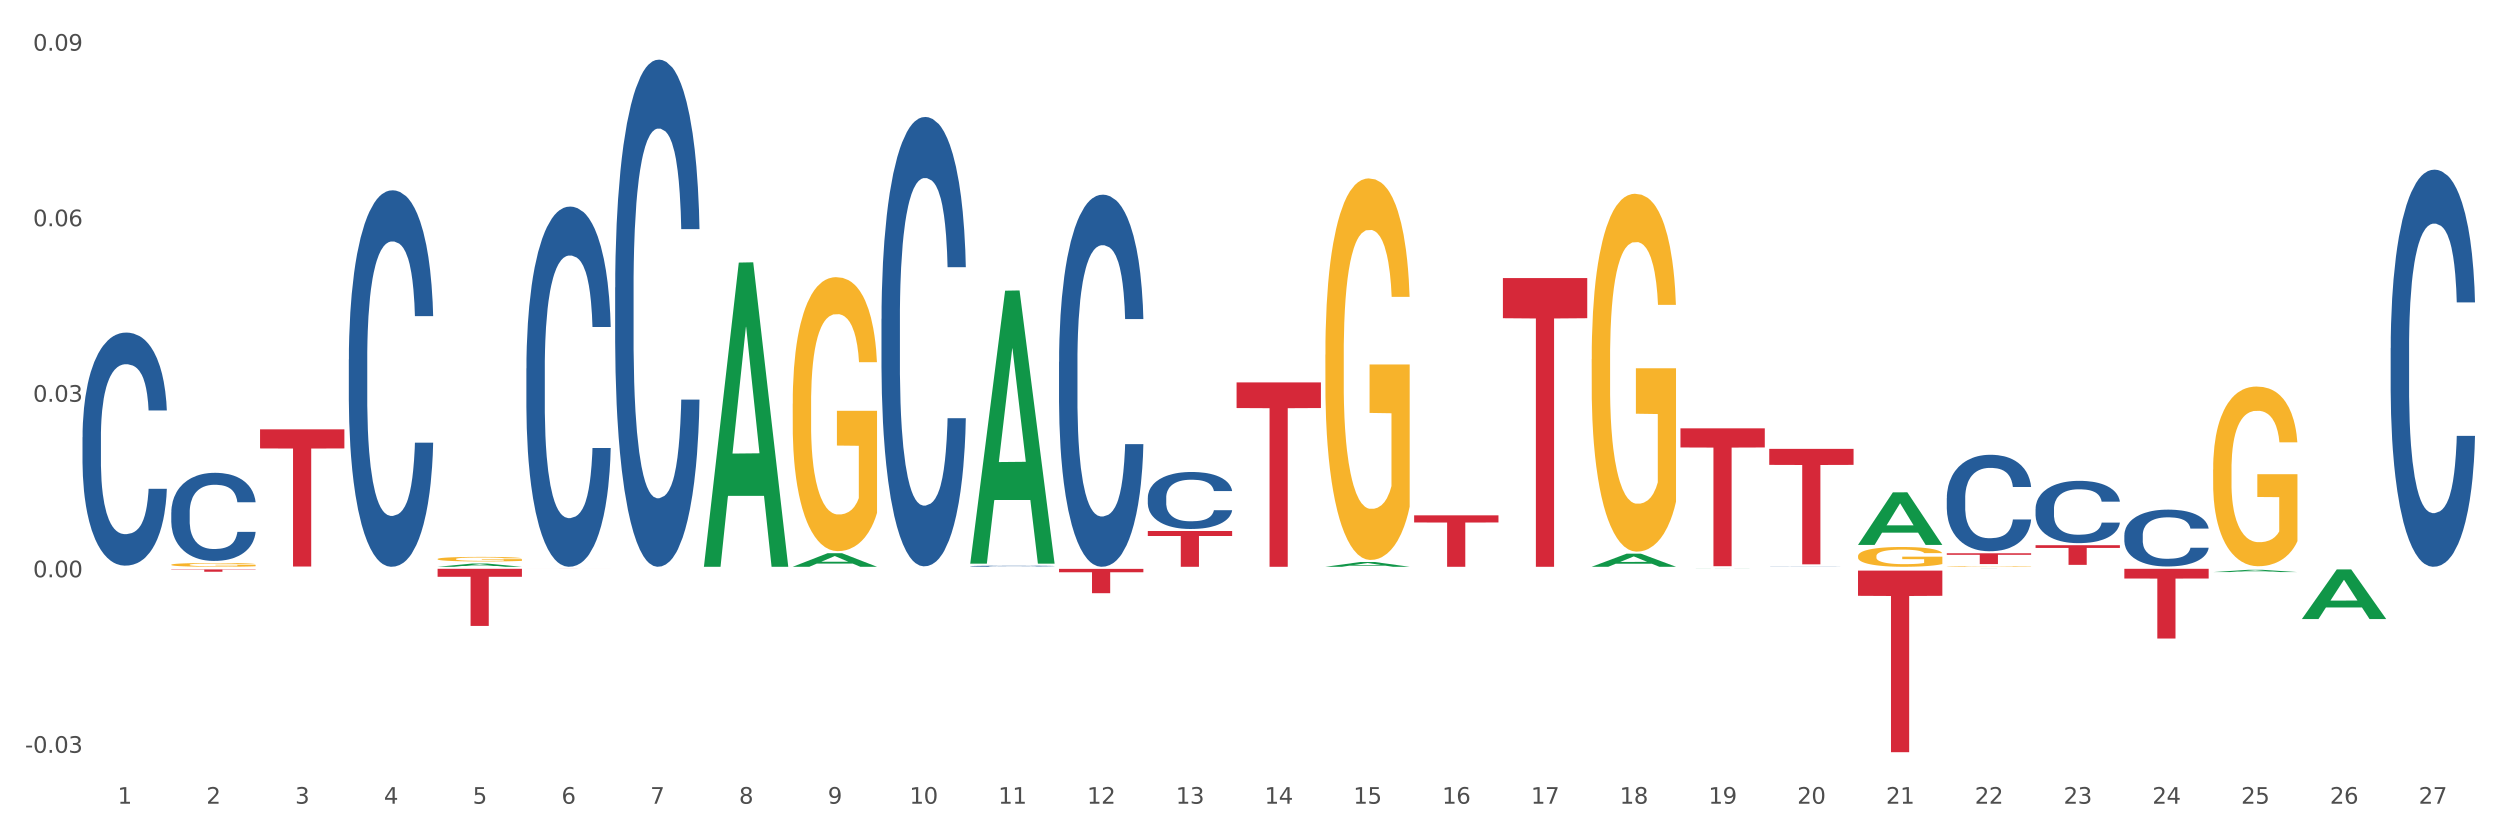
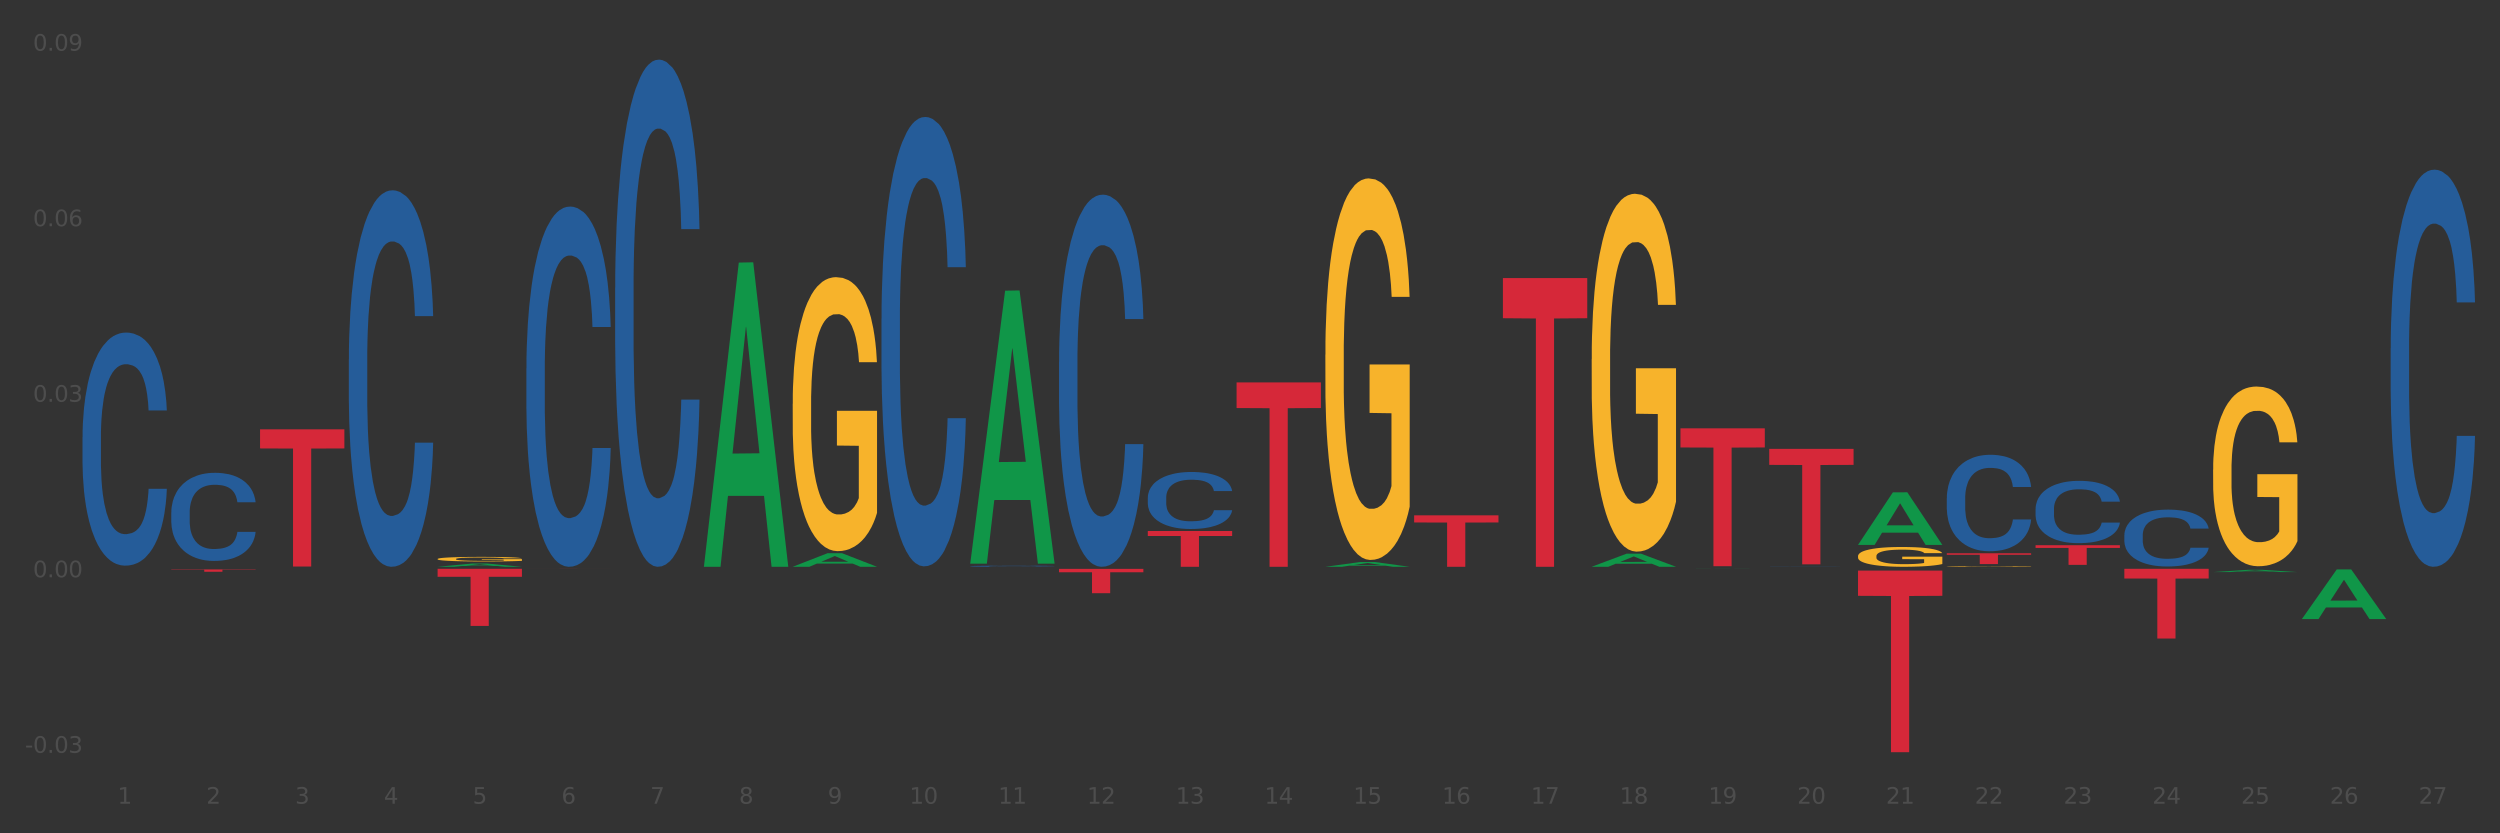
<svg xmlns="http://www.w3.org/2000/svg" xmlns:xlink="http://www.w3.org/1999/xlink" width="1080pt" height="360pt" viewBox="0 0 1080 360" version="1.1">
  <rect x="0" y="0" width="1080" height="360" fill="#333333" stroke="none" />
  <defs>
    <style type="text/css">*{stroke-linejoin: round; stroke-linecap: butt}</style>
  </defs>
  <g id="figure_1">
    <g id="patch_1">
-       <path d="M 0 360  L 1080 360  L 1080 0  L 0 0  z " style="fill: #ffffff; stroke: #ffffff; stroke-linejoin: miter" />
-     </g>
+       </g>
    <g id="axes_1">
      <g id="matplotlib.axis_1">
        <g id="xtick_1">
          <g id="text_1">
            <g style="fill: #4d4d4d" transform="translate(50.801 347.204) scale(0.096 -0.096)">
              <defs>
                <path id="DejaVuSans-31" d="M 794 531  L 1825 531  L 1825 4091  L 703 3866  L 703 4441  L 1819 4666  L 2450 4666  L 2450 531  L 3481 531  L 3481 0  L 794 0  L 794 531  z " transform="scale(0.016)" />
              </defs>
              <use xlink:href="#DejaVuSans-31" />
            </g>
          </g>
        </g>
        <g id="xtick_2">
          <g id="text_2">
            <g style="fill: #4d4d4d" transform="translate(89.152 347.204) scale(0.096 -0.096)">
              <defs>
                <path id="DejaVuSans-32" d="M 1228 531  L 3431 531  L 3431 0  L 469 0  L 469 531  Q 828 903 1448 1529  Q 2069 2156 2228 2338  Q 2531 2678 2651 2914  Q 2772 3150 2772 3378  Q 2772 3750 2511 3984  Q 2250 4219 1831 4219  Q 1534 4219 1204 4116  Q 875 4013 500 3803  L 500 4441  Q 881 4594 1212 4672  Q 1544 4750 1819 4750  Q 2544 4750 2975 4387  Q 3406 4025 3406 3419  Q 3406 3131 3298 2873  Q 3191 2616 2906 2266  Q 2828 2175 2409 1742  Q 1991 1309 1228 531  z " transform="scale(0.016)" />
              </defs>
              <use xlink:href="#DejaVuSans-32" />
            </g>
          </g>
        </g>
        <g id="xtick_3">
          <g id="text_3">
            <g style="fill: #4d4d4d" transform="translate(127.503 347.204) scale(0.096 -0.096)">
              <defs>
                <path id="DejaVuSans-33" d="M 2597 2516  Q 3050 2419 3304 2112  Q 3559 1806 3559 1356  Q 3559 666 3084 287  Q 2609 -91 1734 -91  Q 1441 -91 1130 -33  Q 819 25 488 141  L 488 750  Q 750 597 1062 519  Q 1375 441 1716 441  Q 2309 441 2620 675  Q 2931 909 2931 1356  Q 2931 1769 2642 2001  Q 2353 2234 1838 2234  L 1294 2234  L 1294 2753  L 1863 2753  Q 2328 2753 2575 2939  Q 2822 3125 2822 3475  Q 2822 3834 2567 4026  Q 2313 4219 1838 4219  Q 1578 4219 1281 4162  Q 984 4106 628 3988  L 628 4550  Q 988 4650 1302 4700  Q 1616 4750 1894 4750  Q 2613 4750 3031 4423  Q 3450 4097 3450 3541  Q 3450 3153 3228 2886  Q 3006 2619 2597 2516  z " transform="scale(0.016)" />
              </defs>
              <use xlink:href="#DejaVuSans-33" />
            </g>
          </g>
        </g>
        <g id="xtick_4">
          <g id="text_4">
            <g style="fill: #4d4d4d" transform="translate(165.854 347.204) scale(0.096 -0.096)">
              <defs>
                <path id="DejaVuSans-34" d="M 2419 4116  L 825 1625  L 2419 1625  L 2419 4116  z M 2253 4666  L 3047 4666  L 3047 1625  L 3713 1625  L 3713 1100  L 3047 1100  L 3047 0  L 2419 0  L 2419 1100  L 313 1100  L 313 1709  L 2253 4666  z " transform="scale(0.016)" />
              </defs>
              <use xlink:href="#DejaVuSans-34" />
            </g>
          </g>
        </g>
        <g id="xtick_5">
          <g id="text_5">
            <g style="fill: #4d4d4d" transform="translate(204.206 347.204) scale(0.096 -0.096)">
              <defs>
                <path id="DejaVuSans-35" d="M 691 4666  L 3169 4666  L 3169 4134  L 1269 4134  L 1269 2991  Q 1406 3038 1543 3061  Q 1681 3084 1819 3084  Q 2600 3084 3056 2656  Q 3513 2228 3513 1497  Q 3513 744 3044 326  Q 2575 -91 1722 -91  Q 1428 -91 1123 -41  Q 819 9 494 109  L 494 744  Q 775 591 1075 516  Q 1375 441 1709 441  Q 2250 441 2565 725  Q 2881 1009 2881 1497  Q 2881 1984 2565 2268  Q 2250 2553 1709 2553  Q 1456 2553 1204 2497  Q 953 2441 691 2322  L 691 4666  z " transform="scale(0.016)" />
              </defs>
              <use xlink:href="#DejaVuSans-35" />
            </g>
          </g>
        </g>
        <g id="xtick_6">
          <g id="text_6">
            <g style="fill: #4d4d4d" transform="translate(242.557 347.204) scale(0.096 -0.096)">
              <defs>
                <path id="DejaVuSans-36" d="M 2113 2584  Q 1688 2584 1439 2293  Q 1191 2003 1191 1497  Q 1191 994 1439 701  Q 1688 409 2113 409  Q 2538 409 2786 701  Q 3034 994 3034 1497  Q 3034 2003 2786 2293  Q 2538 2584 2113 2584  z M 3366 4563  L 3366 3988  Q 3128 4100 2886 4159  Q 2644 4219 2406 4219  Q 1781 4219 1451 3797  Q 1122 3375 1075 2522  Q 1259 2794 1537 2939  Q 1816 3084 2150 3084  Q 2853 3084 3261 2657  Q 3669 2231 3669 1497  Q 3669 778 3244 343  Q 2819 -91 2113 -91  Q 1303 -91 875 529  Q 447 1150 447 2328  Q 447 3434 972 4092  Q 1497 4750 2381 4750  Q 2619 4750 2861 4703  Q 3103 4656 3366 4563  z " transform="scale(0.016)" />
              </defs>
              <use xlink:href="#DejaVuSans-36" />
            </g>
          </g>
        </g>
        <g id="xtick_7">
          <g id="text_7">
            <g style="fill: #4d4d4d" transform="translate(280.908 347.204) scale(0.096 -0.096)">
              <defs>
                <path id="DejaVuSans-37" d="M 525 4666  L 3525 4666  L 3525 4397  L 1831 0  L 1172 0  L 2766 4134  L 525 4134  L 525 4666  z " transform="scale(0.016)" />
              </defs>
              <use xlink:href="#DejaVuSans-37" />
            </g>
          </g>
        </g>
        <g id="xtick_8">
          <g id="text_8">
            <g style="fill: #4d4d4d" transform="translate(319.259 347.204) scale(0.096 -0.096)">
              <defs>
                <path id="DejaVuSans-38" d="M 2034 2216  Q 1584 2216 1326 1975  Q 1069 1734 1069 1313  Q 1069 891 1326 650  Q 1584 409 2034 409  Q 2484 409 2743 651  Q 3003 894 3003 1313  Q 3003 1734 2745 1975  Q 2488 2216 2034 2216  z M 1403 2484  Q 997 2584 770 2862  Q 544 3141 544 3541  Q 544 4100 942 4425  Q 1341 4750 2034 4750  Q 2731 4750 3128 4425  Q 3525 4100 3525 3541  Q 3525 3141 3298 2862  Q 3072 2584 2669 2484  Q 3125 2378 3379 2068  Q 3634 1759 3634 1313  Q 3634 634 3220 271  Q 2806 -91 2034 -91  Q 1263 -91 848 271  Q 434 634 434 1313  Q 434 1759 690 2068  Q 947 2378 1403 2484  z M 1172 3481  Q 1172 3119 1398 2916  Q 1625 2713 2034 2713  Q 2441 2713 2670 2916  Q 2900 3119 2900 3481  Q 2900 3844 2670 4047  Q 2441 4250 2034 4250  Q 1625 4250 1398 4047  Q 1172 3844 1172 3481  z " transform="scale(0.016)" />
              </defs>
              <use xlink:href="#DejaVuSans-38" />
            </g>
          </g>
        </g>
        <g id="xtick_9">
          <g id="text_9">
            <g style="fill: #4d4d4d" transform="translate(357.61 347.204) scale(0.096 -0.096)">
              <defs>
                <path id="DejaVuSans-39" d="M 703 97  L 703 672  Q 941 559 1184 500  Q 1428 441 1663 441  Q 2288 441 2617 861  Q 2947 1281 2994 2138  Q 2813 1869 2534 1725  Q 2256 1581 1919 1581  Q 1219 1581 811 2004  Q 403 2428 403 3163  Q 403 3881 828 4315  Q 1253 4750 1959 4750  Q 2769 4750 3195 4129  Q 3622 3509 3622 2328  Q 3622 1225 3098 567  Q 2575 -91 1691 -91  Q 1453 -91 1209 -44  Q 966 3 703 97  z M 1959 2075  Q 2384 2075 2632 2365  Q 2881 2656 2881 3163  Q 2881 3666 2632 3958  Q 2384 4250 1959 4250  Q 1534 4250 1286 3958  Q 1038 3666 1038 3163  Q 1038 2656 1286 2365  Q 1534 2075 1959 2075  z " transform="scale(0.016)" />
              </defs>
              <use xlink:href="#DejaVuSans-39" />
            </g>
          </g>
        </g>
        <g id="xtick_10">
          <g id="text_10">
            <g style="fill: #4d4d4d" transform="translate(392.907 347.204) scale(0.096 -0.096)">
              <defs>
                <path id="DejaVuSans-30" d="M 2034 4250  Q 1547 4250 1301 3770  Q 1056 3291 1056 2328  Q 1056 1369 1301 889  Q 1547 409 2034 409  Q 2525 409 2770 889  Q 3016 1369 3016 2328  Q 3016 3291 2770 3770  Q 2525 4250 2034 4250  z M 2034 4750  Q 2819 4750 3233 4129  Q 3647 3509 3647 2328  Q 3647 1150 3233 529  Q 2819 -91 2034 -91  Q 1250 -91 836 529  Q 422 1150 422 2328  Q 422 3509 836 4129  Q 1250 4750 2034 4750  z " transform="scale(0.016)" />
              </defs>
              <use xlink:href="#DejaVuSans-31" />
              <use xlink:href="#DejaVuSans-30" transform="translate(63.623 0)" />
            </g>
          </g>
        </g>
        <g id="xtick_11">
          <g id="text_11">
            <g style="fill: #4d4d4d" transform="translate(431.258 347.204) scale(0.096 -0.096)">
              <use xlink:href="#DejaVuSans-31" />
              <use xlink:href="#DejaVuSans-31" transform="translate(63.623 0)" />
            </g>
          </g>
        </g>
        <g id="xtick_12">
          <g id="text_12">
            <g style="fill: #4d4d4d" transform="translate(469.609 347.204) scale(0.096 -0.096)">
              <use xlink:href="#DejaVuSans-31" />
              <use xlink:href="#DejaVuSans-32" transform="translate(63.623 0)" />
            </g>
          </g>
        </g>
        <g id="xtick_13">
          <g id="text_13">
            <g style="fill: #4d4d4d" transform="translate(507.96 347.204) scale(0.096 -0.096)">
              <use xlink:href="#DejaVuSans-31" />
              <use xlink:href="#DejaVuSans-33" transform="translate(63.623 0)" />
            </g>
          </g>
        </g>
        <g id="xtick_14">
          <g id="text_14">
            <g style="fill: #4d4d4d" transform="translate(546.311 347.204) scale(0.096 -0.096)">
              <use xlink:href="#DejaVuSans-31" />
              <use xlink:href="#DejaVuSans-34" transform="translate(63.623 0)" />
            </g>
          </g>
        </g>
        <g id="xtick_15">
          <g id="text_15">
            <g style="fill: #4d4d4d" transform="translate(584.662 347.204) scale(0.096 -0.096)">
              <use xlink:href="#DejaVuSans-31" />
              <use xlink:href="#DejaVuSans-35" transform="translate(63.623 0)" />
            </g>
          </g>
        </g>
        <g id="xtick_16">
          <g id="text_16">
            <g style="fill: #4d4d4d" transform="translate(623.013 347.204) scale(0.096 -0.096)">
              <use xlink:href="#DejaVuSans-31" />
              <use xlink:href="#DejaVuSans-36" transform="translate(63.623 0)" />
            </g>
          </g>
        </g>
        <g id="xtick_17">
          <g id="text_17">
            <g style="fill: #4d4d4d" transform="translate(661.364 347.204) scale(0.096 -0.096)">
              <use xlink:href="#DejaVuSans-31" />
              <use xlink:href="#DejaVuSans-37" transform="translate(63.623 0)" />
            </g>
          </g>
        </g>
        <g id="xtick_18">
          <g id="text_18">
            <g style="fill: #4d4d4d" transform="translate(699.716 347.204) scale(0.096 -0.096)">
              <use xlink:href="#DejaVuSans-31" />
              <use xlink:href="#DejaVuSans-38" transform="translate(63.623 0)" />
            </g>
          </g>
        </g>
        <g id="xtick_19">
          <g id="text_19">
            <g style="fill: #4d4d4d" transform="translate(738.067 347.204) scale(0.096 -0.096)">
              <use xlink:href="#DejaVuSans-31" />
              <use xlink:href="#DejaVuSans-39" transform="translate(63.623 0)" />
            </g>
          </g>
        </g>
        <g id="xtick_20">
          <g id="text_20">
            <g style="fill: #4d4d4d" transform="translate(776.418 347.204) scale(0.096 -0.096)">
              <use xlink:href="#DejaVuSans-32" />
              <use xlink:href="#DejaVuSans-30" transform="translate(63.623 0)" />
            </g>
          </g>
        </g>
        <g id="xtick_21">
          <g id="text_21">
            <g style="fill: #4d4d4d" transform="translate(814.769 347.204) scale(0.096 -0.096)">
              <use xlink:href="#DejaVuSans-32" />
              <use xlink:href="#DejaVuSans-31" transform="translate(63.623 0)" />
            </g>
          </g>
        </g>
        <g id="xtick_22">
          <g id="text_22">
            <g style="fill: #4d4d4d" transform="translate(853.12 347.204) scale(0.096 -0.096)">
              <use xlink:href="#DejaVuSans-32" />
              <use xlink:href="#DejaVuSans-32" transform="translate(63.623 0)" />
            </g>
          </g>
        </g>
        <g id="xtick_23">
          <g id="text_23">
            <g style="fill: #4d4d4d" transform="translate(891.471 347.204) scale(0.096 -0.096)">
              <use xlink:href="#DejaVuSans-32" />
              <use xlink:href="#DejaVuSans-33" transform="translate(63.623 0)" />
            </g>
          </g>
        </g>
        <g id="xtick_24">
          <g id="text_24">
            <g style="fill: #4d4d4d" transform="translate(929.822 347.204) scale(0.096 -0.096)">
              <use xlink:href="#DejaVuSans-32" />
              <use xlink:href="#DejaVuSans-34" transform="translate(63.623 0)" />
            </g>
          </g>
        </g>
        <g id="xtick_25">
          <g id="text_25">
            <g style="fill: #4d4d4d" transform="translate(968.173 347.204) scale(0.096 -0.096)">
              <use xlink:href="#DejaVuSans-32" />
              <use xlink:href="#DejaVuSans-35" transform="translate(63.623 0)" />
            </g>
          </g>
        </g>
        <g id="xtick_26">
          <g id="text_26">
            <g style="fill: #4d4d4d" transform="translate(1006.524 347.204) scale(0.096 -0.096)">
              <use xlink:href="#DejaVuSans-32" />
              <use xlink:href="#DejaVuSans-36" transform="translate(63.623 0)" />
            </g>
          </g>
        </g>
        <g id="xtick_27">
          <g id="text_27">
            <g style="fill: #4d4d4d" transform="translate(1044.875 347.204) scale(0.096 -0.096)">
              <use xlink:href="#DejaVuSans-32" />
              <use xlink:href="#DejaVuSans-37" transform="translate(63.623 0)" />
            </g>
          </g>
        </g>
        <g id="xtick_28" />
        <g id="xtick_29" />
        <g id="xtick_30" />
        <g id="xtick_31" />
        <g id="xtick_32" />
        <g id="xtick_33" />
        <g id="xtick_34" />
        <g id="xtick_35" />
        <g id="xtick_36" />
        <g id="xtick_37" />
        <g id="xtick_38" />
        <g id="xtick_39" />
        <g id="xtick_40" />
        <g id="xtick_41" />
        <g id="xtick_42" />
        <g id="xtick_43" />
        <g id="xtick_44" />
        <g id="xtick_45" />
        <g id="xtick_46" />
        <g id="xtick_47" />
        <g id="xtick_48" />
        <g id="xtick_49" />
        <g id="xtick_50" />
        <g id="xtick_51" />
        <g id="xtick_52" />
        <g id="xtick_53" />
      </g>
      <g id="matplotlib.axis_2">
        <g id="ytick_1">
          <g id="text_28">
            <g style="fill: #4d4d4d" transform="translate(10.8 325.208) scale(0.096 -0.096)">
              <defs>
                <path id="DejaVuSans-2d" d="M 313 2009  L 1997 2009  L 1997 1497  L 313 1497  L 313 2009  z " transform="scale(0.016)" />
                <path id="DejaVuSans-2e" d="M 684 794  L 1344 794  L 1344 0  L 684 0  L 684 794  z " transform="scale(0.016)" />
              </defs>
              <use xlink:href="#DejaVuSans-2d" />
              <use xlink:href="#DejaVuSans-30" transform="translate(36.084 0)" />
              <use xlink:href="#DejaVuSans-2e" transform="translate(99.707 0)" />
              <use xlink:href="#DejaVuSans-30" transform="translate(131.494 0)" />
              <use xlink:href="#DejaVuSans-33" transform="translate(195.117 0)" />
            </g>
          </g>
        </g>
        <g id="ytick_2">
          <g id="text_29">
            <g style="fill: #4d4d4d" transform="translate(14.264 249.382) scale(0.096 -0.096)">
              <use xlink:href="#DejaVuSans-30" />
              <use xlink:href="#DejaVuSans-2e" transform="translate(63.623 0)" />
              <use xlink:href="#DejaVuSans-30" transform="translate(95.41 0)" />
              <use xlink:href="#DejaVuSans-30" transform="translate(159.033 0)" />
            </g>
          </g>
        </g>
        <g id="ytick_3">
          <g id="text_30">
            <g style="fill: #4d4d4d" transform="translate(14.264 173.556) scale(0.096 -0.096)">
              <use xlink:href="#DejaVuSans-30" />
              <use xlink:href="#DejaVuSans-2e" transform="translate(63.623 0)" />
              <use xlink:href="#DejaVuSans-30" transform="translate(95.41 0)" />
              <use xlink:href="#DejaVuSans-33" transform="translate(159.033 0)" />
            </g>
          </g>
        </g>
        <g id="ytick_4">
          <g id="text_31">
            <g style="fill: #4d4d4d" transform="translate(14.264 97.73) scale(0.096 -0.096)">
              <use xlink:href="#DejaVuSans-30" />
              <use xlink:href="#DejaVuSans-2e" transform="translate(63.623 0)" />
              <use xlink:href="#DejaVuSans-30" transform="translate(95.41 0)" />
              <use xlink:href="#DejaVuSans-36" transform="translate(159.033 0)" />
            </g>
          </g>
        </g>
        <g id="ytick_5">
          <g id="text_32">
            <g style="fill: #4d4d4d" transform="translate(14.264 21.904) scale(0.096 -0.096)">
              <use xlink:href="#DejaVuSans-30" />
              <use xlink:href="#DejaVuSans-2e" transform="translate(63.623 0)" />
              <use xlink:href="#DejaVuSans-30" transform="translate(95.41 0)" />
              <use xlink:href="#DejaVuSans-39" transform="translate(159.033 0)" />
            </g>
          </g>
        </g>
        <g id="ytick_6" />
        <g id="ytick_7" />
        <g id="ytick_8" />
        <g id="ytick_9" />
      </g>
      <g id="PolyCollection_1">
        <path d="M 189.043 244.852  L 189.08 244.851  L 204.104 243.438  L 210.34 243.437  L 225.476 244.855  L 218.265 244.855  L 214.997 244.525  L 199.485 244.525  L 199.372 244.53  L 196.217 244.855  L 189.043 244.855  L 189.043 244.852  L 201.438 244.328  L 213.044 244.326  L 207.297 243.739  L 207.222 243.737  L 207.147 243.741  L 201.4 244.326  L 201.438 244.328  L 189.043 244.852  z " clip-path="url(#p25b71fda41)" style="fill: #109648" />
        <path d="M 841.011 239.024  L 877.445 239.024  L 877.445 239.671  L 863.113 239.675  L 863.113 243.682  L 855.256 243.682  L 855.256 239.675  L 841.011 239.671  L 841.011 239.028  L 841.011 239.024  z " clip-path="url(#p25b71fda41)" style="fill: #d62839" />
        <path d="M 879.362 235.524  L 915.796 235.524  L 915.796 236.704  L 901.464 236.712  L 901.464 244.015  L 893.608 244.015  L 893.608 236.712  L 879.362 236.704  L 879.362 235.532  L 879.362 235.524  z " clip-path="url(#p25b71fda41)" style="fill: #d62839" />
        <path d="M 917.713 245.735  L 954.147 245.735  L 954.147 249.918  L 939.815 249.947  L 939.815 275.841  L 931.959 275.841  L 931.959 249.947  L 917.713 249.918  L 917.713 245.763  L 917.713 245.735  z " clip-path="url(#p25b71fda41)" style="fill: #d62839" />
        <path d="M 1032.766 150.377  L 1032.81 150.22  L 1032.81 145.833  L 1032.939 139.88  L 1033.412 128.912  L 1034.015 120.608  L 1035.049 110.894  L 1035.609 106.82  L 1036.341 102.277  L 1037.848 94.913  L 1039.571 88.645  L 1040.777 85.199  L 1041.681 83.005  L 1043.705 79.088  L 1044.868 77.365  L 1046.074 75.954  L 1047.107 75.014  L 1048.83 73.918  L 1050.208 73.448  L 1051.801 73.291  L 1053.137 73.448  L 1054.902 74.074  L 1057.486 75.954  L 1058.477 77.051  L 1059.812 78.931  L 1061.19 81.438  L 1062.309 83.945  L 1063.601 87.549  L 1064.937 92.249  L 1066.228 98.203  L 1067.133 103.687  L 1067.865 109.484  L 1068.511 116.534  L 1068.985 124.212  L 1069.2 130.636  L 1061.319 130.636  L 1061.104 124.838  L 1060.673 118.571  L 1060.242 114.341  L 1059.769 110.894  L 1059.037 106.977  L 1058.391 104.47  L 1057.314 101.493  L 1056.323 99.613  L 1055.505 98.516  L 1054.515 97.576  L 1052.404 96.636  L 1050.897 96.636  L 1049.95 96.949  L 1048.787 97.733  L 1047.796 98.83  L 1046.634 100.71  L 1045.729 102.747  L 1044.825 105.41  L 1044.308 107.29  L 1043.533 110.737  L 1043.016 113.557  L 1042.327 118.415  L 1041.939 121.861  L 1041.25 130.792  L 1040.949 137.373  L 1040.82 141.916  L 1040.734 146.93  L 1040.734 171.372  L 1040.992 182.34  L 1041.207 187.04  L 1041.552 192.367  L 1042.198 199.261  L 1043.145 205.998  L 1044.136 210.855  L 1044.954 213.832  L 1045.729 216.026  L 1046.504 217.749  L 1047.452 219.316  L 1048.227 220.256  L 1049.39 221.196  L 1050.768 221.666  L 1051.845 221.666  L 1054.041 220.883  L 1055.031 220.099  L 1055.979 219.003  L 1057.012 217.279  L 1057.831 215.399  L 1058.304 213.989  L 1059.08 211.012  L 1059.682 207.878  L 1060.199 204.275  L 1060.544 201.141  L 1060.931 196.441  L 1061.233 191.114  L 1061.319 188.293  L 1069.2 188.293  L 1069.028 193.934  L 1068.726 199.418  L 1068.123 206.782  L 1067.65 211.012  L 1066.918 216.182  L 1066.142 220.569  L 1065.066 225.426  L 1064.075 229.03  L 1063.042 232.164  L 1061.922 234.984  L 1059.898 238.901  L 1059.166 239.998  L 1057.615 241.878  L 1056.41 242.975  L 1054.644 244.071  L 1052.835 244.698  L 1050.94 244.855  L 1049.261 244.541  L 1047.409 243.601  L 1046.246 242.661  L 1044.954 241.251  L 1043.447 239.058  L 1042.026 236.394  L 1040.691 233.26  L 1039.442 229.657  L 1038.279 225.583  L 1036.772 218.846  L 1035.652 212.265  L 1034.834 206.155  L 1034.274 200.984  L 1033.714 194.404  L 1033.412 189.86  L 1032.939 178.893  L 1032.766 168.709  L 1032.766 150.377  z " clip-path="url(#p25b71fda41)" style="fill: #255c99" />
        <path d="M 917.713 231.192  L 917.756 231.17  L 917.756 230.542  L 917.886 229.689  L 918.359 228.119  L 918.962 226.93  L 919.996 225.539  L 920.556 224.956  L 921.288 224.305  L 922.795 223.251  L 924.518 222.354  L 925.723 221.86  L 926.628 221.546  L 928.652 220.985  L 929.815 220.739  L 931.021 220.537  L 932.054 220.402  L 933.777 220.245  L 935.155 220.178  L 936.748 220.155  L 938.083 220.178  L 939.849 220.267  L 942.433 220.537  L 943.423 220.694  L 944.758 220.963  L 946.137 221.322  L 947.256 221.681  L 948.548 222.197  L 949.883 222.87  L 951.175 223.722  L 952.08 224.507  L 952.812 225.337  L 953.458 226.347  L 953.931 227.446  L 954.147 228.366  L 946.266 228.366  L 946.05 227.536  L 945.62 226.638  L 945.189 226.033  L 944.715 225.539  L 943.983 224.978  L 943.337 224.619  L 942.261 224.193  L 941.27 223.924  L 940.452 223.767  L 939.461 223.632  L 937.351 223.498  L 935.844 223.498  L 934.896 223.543  L 933.734 223.655  L 932.743 223.812  L 931.58 224.081  L 930.676 224.373  L 929.772 224.754  L 929.255 225.023  L 928.48 225.517  L 927.963 225.92  L 927.274 226.616  L 926.886 227.109  L 926.197 228.388  L 925.896 229.33  L 925.767 229.981  L 925.68 230.699  L 925.68 234.198  L 925.939 235.768  L 926.154 236.441  L 926.499 237.204  L 927.145 238.191  L 928.092 239.156  L 929.083 239.851  L 929.901 240.277  L 930.676 240.591  L 931.451 240.838  L 932.399 241.062  L 933.174 241.197  L 934.337 241.332  L 935.715 241.399  L 936.791 241.399  L 938.988 241.287  L 939.978 241.175  L 940.926 241.018  L 941.959 240.771  L 942.777 240.502  L 943.251 240.3  L 944.026 239.873  L 944.629 239.425  L 945.146 238.909  L 945.491 238.46  L 945.878 237.787  L 946.18 237.025  L 946.266 236.621  L 954.147 236.621  L 953.975 237.428  L 953.673 238.213  L 953.07 239.268  L 952.596 239.873  L 951.864 240.614  L 951.089 241.242  L 950.012 241.937  L 949.022 242.453  L 947.988 242.902  L 946.869 243.306  L 944.845 243.866  L 944.112 244.023  L 942.562 244.293  L 941.356 244.45  L 939.591 244.607  L 937.782 244.696  L 935.887 244.719  L 934.207 244.674  L 932.356 244.539  L 931.193 244.405  L 929.901 244.203  L 928.394 243.889  L 926.972 243.508  L 925.637 243.059  L 924.388 242.543  L 923.226 241.96  L 921.718 240.995  L 920.599 240.053  L 919.78 239.178  L 919.221 238.438  L 918.661 237.496  L 918.359 236.845  L 917.886 235.275  L 917.713 233.817  L 917.713 231.192  z " clip-path="url(#p25b71fda41)" style="fill: #255c99" />
        <path d="M 879.362 219.817  L 879.405 219.792  L 879.405 219.104  L 879.534 218.169  L 880.008 216.448  L 880.611 215.145  L 881.645 213.62  L 882.205 212.981  L 882.937 212.268  L 884.444 211.112  L 886.167 210.128  L 887.372 209.587  L 888.277 209.243  L 890.301 208.629  L 891.464 208.358  L 892.669 208.137  L 893.703 207.989  L 895.426 207.817  L 896.804 207.743  L 898.397 207.719  L 899.732 207.743  L 901.498 207.842  L 904.082 208.137  L 905.072 208.309  L 906.407 208.604  L 907.785 208.997  L 908.905 209.391  L 910.197 209.956  L 911.532 210.694  L 912.824 211.628  L 913.729 212.489  L 914.461 213.399  L 915.107 214.505  L 915.58 215.71  L 915.796 216.718  L 907.915 216.718  L 907.699 215.809  L 907.269 214.825  L 906.838 214.161  L 906.364 213.62  L 905.632 213.005  L 904.986 212.612  L 903.91 212.145  L 902.919 211.85  L 902.101 211.678  L 901.11 211.53  L 899 211.383  L 897.493 211.383  L 896.545 211.432  L 895.383 211.555  L 894.392 211.727  L 893.229 212.022  L 892.325 212.341  L 891.421 212.76  L 890.904 213.055  L 890.129 213.596  L 889.612 214.038  L 888.923 214.8  L 888.535 215.341  L 887.846 216.743  L 887.545 217.776  L 887.415 218.489  L 887.329 219.276  L 887.329 223.112  L 887.588 224.833  L 887.803 225.571  L 888.148 226.407  L 888.794 227.488  L 889.741 228.546  L 890.731 229.308  L 891.55 229.775  L 892.325 230.12  L 893.1 230.39  L 894.048 230.636  L 894.823 230.783  L 895.986 230.931  L 897.364 231.005  L 898.44 231.005  L 900.637 230.882  L 901.627 230.759  L 902.575 230.587  L 903.608 230.316  L 904.426 230.021  L 904.9 229.8  L 905.675 229.333  L 906.278 228.841  L 906.795 228.275  L 907.14 227.784  L 907.527 227.046  L 907.829 226.21  L 907.915 225.767  L 915.796 225.767  L 915.623 226.652  L 915.322 227.513  L 914.719 228.669  L 914.245 229.333  L 913.513 230.144  L 912.738 230.833  L 911.661 231.595  L 910.671 232.16  L 909.637 232.652  L 908.518 233.095  L 906.494 233.71  L 905.761 233.882  L 904.211 234.177  L 903.005 234.349  L 901.24 234.521  L 899.431 234.619  L 897.536 234.644  L 895.856 234.595  L 894.004 234.447  L 892.842 234.3  L 891.55 234.078  L 890.042 233.734  L 888.621 233.316  L 887.286 232.824  L 886.037 232.259  L 884.875 231.619  L 883.367 230.562  L 882.248 229.529  L 881.429 228.57  L 880.869 227.759  L 880.31 226.726  L 880.008 226.013  L 879.534 224.292  L 879.362 222.694  L 879.362 219.817  z " clip-path="url(#p25b71fda41)" style="fill: #255c99" />
        <path d="M 841.011 215.19  L 841.054 215.151  L 841.054 214.086  L 841.183 212.639  L 841.657 209.974  L 842.26 207.957  L 843.294 205.597  L 843.853 204.607  L 844.586 203.503  L 846.093 201.714  L 847.815 200.191  L 849.021 199.354  L 849.926 198.821  L 851.95 197.869  L 853.113 197.45  L 854.318 197.108  L 855.352 196.879  L 857.075 196.613  L 858.453 196.499  L 860.046 196.461  L 861.381 196.499  L 863.147 196.651  L 865.731 197.108  L 866.721 197.374  L 868.056 197.831  L 869.434 198.44  L 870.554 199.049  L 871.846 199.925  L 873.181 201.067  L 874.473 202.513  L 875.377 203.846  L 876.11 205.254  L 876.756 206.967  L 877.229 208.832  L 877.445 210.393  L 869.564 210.393  L 869.348 208.985  L 868.918 207.462  L 868.487 206.434  L 868.013 205.597  L 867.281 204.645  L 866.635 204.036  L 865.559 203.313  L 864.568 202.856  L 863.75 202.589  L 862.759 202.361  L 860.649 202.133  L 859.142 202.133  L 858.194 202.209  L 857.032 202.399  L 856.041 202.665  L 854.878 203.122  L 853.974 203.617  L 853.069 204.264  L 852.553 204.721  L 851.778 205.559  L 851.261 206.244  L 850.572 207.424  L 850.184 208.261  L 849.495 210.431  L 849.194 212.03  L 849.064 213.134  L 848.978 214.352  L 848.978 220.29  L 849.237 222.955  L 849.452 224.097  L 849.796 225.391  L 850.442 227.066  L 851.39 228.703  L 852.38 229.883  L 853.199 230.607  L 853.974 231.14  L 854.749 231.558  L 855.696 231.939  L 856.472 232.167  L 857.634 232.396  L 859.013 232.51  L 860.089 232.51  L 862.286 232.32  L 863.276 232.129  L 864.223 231.863  L 865.257 231.444  L 866.075 230.987  L 866.549 230.645  L 867.324 229.921  L 867.927 229.16  L 868.444 228.285  L 868.788 227.523  L 869.176 226.381  L 869.477 225.087  L 869.564 224.402  L 877.445 224.402  L 877.272 225.772  L 876.971 227.104  L 876.368 228.894  L 875.894 229.921  L 875.162 231.178  L 874.387 232.244  L 873.31 233.424  L 872.32 234.299  L 871.286 235.06  L 870.167 235.746  L 868.142 236.697  L 867.41 236.964  L 865.86 237.421  L 864.654 237.687  L 862.888 237.954  L 861.08 238.106  L 859.185 238.144  L 857.505 238.068  L 855.653 237.839  L 854.491 237.611  L 853.199 237.268  L 851.691 236.735  L 850.27 236.088  L 848.935 235.327  L 847.686 234.451  L 846.523 233.462  L 845.016 231.825  L 843.896 230.226  L 843.078 228.741  L 842.518 227.485  L 841.959 225.886  L 841.657 224.782  L 841.183 222.118  L 841.011 219.643  L 841.011 215.19  z " clip-path="url(#p25b71fda41)" style="fill: #255c99" />
        <path d="M 764.309 244.708  L 764.352 244.708  L 764.352 244.705  L 764.481 244.702  L 764.955 244.695  L 765.558 244.69  L 766.591 244.685  L 767.151 244.682  L 767.883 244.68  L 769.391 244.676  L 771.113 244.672  L 772.319 244.67  L 773.224 244.669  L 775.248 244.666  L 776.41 244.665  L 777.616 244.665  L 778.65 244.664  L 780.372 244.663  L 781.751 244.663  L 783.344 244.663  L 784.679 244.663  L 786.445 244.663  L 789.029 244.665  L 790.019 244.665  L 791.354 244.666  L 792.732 244.668  L 793.852 244.669  L 795.144 244.671  L 796.479 244.674  L 797.771 244.677  L 798.675 244.681  L 799.407 244.684  L 800.053 244.688  L 800.527 244.692  L 800.742 244.696  L 792.861 244.696  L 792.646 244.693  L 792.215 244.689  L 791.785 244.687  L 791.311 244.685  L 790.579 244.683  L 789.933 244.681  L 788.856 244.679  L 787.866 244.678  L 787.048 244.678  L 786.057 244.677  L 783.947 244.677  L 782.44 244.677  L 781.492 244.677  L 780.329 244.677  L 779.339 244.678  L 778.176 244.679  L 777.272 244.68  L 776.367 244.682  L 775.851 244.683  L 775.075 244.685  L 774.559 244.686  L 773.87 244.689  L 773.482 244.691  L 772.793 244.696  L 772.491 244.7  L 772.362 244.703  L 772.276 244.706  L 772.276 244.72  L 772.534 244.726  L 772.75 244.729  L 773.094 244.732  L 773.74 244.736  L 774.688 244.74  L 775.678 244.743  L 776.497 244.744  L 777.272 244.746  L 778.047 244.747  L 778.994 244.748  L 779.77 244.748  L 780.932 244.749  L 782.31 244.749  L 783.387 244.749  L 785.583 244.748  L 786.574 244.748  L 787.521 244.747  L 788.555 244.746  L 789.373 244.745  L 789.847 244.744  L 790.622 244.743  L 791.225 244.741  L 791.742 244.739  L 792.086 244.737  L 792.474 244.734  L 792.775 244.731  L 792.861 244.73  L 800.742 244.73  L 800.57 244.733  L 800.269 244.736  L 799.666 244.74  L 799.192 244.743  L 798.46 244.746  L 797.685 244.748  L 796.608 244.751  L 795.618 244.753  L 794.584 244.755  L 793.464 244.757  L 791.44 244.759  L 790.708 244.759  L 789.158 244.761  L 787.952 244.761  L 786.186 244.762  L 784.378 244.762  L 782.483 244.762  L 780.803 244.762  L 778.951 244.762  L 777.788 244.761  L 776.497 244.76  L 774.989 244.759  L 773.568 244.757  L 772.233 244.756  L 770.984 244.753  L 769.821 244.751  L 768.314 244.747  L 767.194 244.743  L 766.376 244.74  L 765.816 244.737  L 765.256 244.733  L 764.955 244.73  L 764.481 244.724  L 764.309 244.718  L 764.309 244.708  z " clip-path="url(#p25b71fda41)" style="fill: #255c99" />
        <path d="M 495.851 214.962  L 495.894 214.94  L 495.894 214.31  L 496.024 213.455  L 496.497 211.881  L 497.1 210.689  L 498.134 209.294  L 498.694 208.71  L 499.426 208.057  L 500.933 207  L 502.656 206.101  L 503.862 205.606  L 504.766 205.291  L 506.79 204.729  L 507.953 204.481  L 509.159 204.279  L 510.192 204.144  L 511.915 203.987  L 513.293 203.919  L 514.886 203.897  L 516.221 203.919  L 517.987 204.009  L 520.571 204.279  L 521.562 204.436  L 522.897 204.706  L 524.275 205.066  L 525.394 205.426  L 526.686 205.943  L 528.021 206.618  L 529.313 207.473  L 530.218 208.26  L 530.95 209.092  L 531.596 210.104  L 532.07 211.206  L 532.285 212.128  L 524.404 212.128  L 524.189 211.296  L 523.758 210.396  L 523.327 209.789  L 522.854 209.294  L 522.121 208.732  L 521.475 208.372  L 520.399 207.945  L 519.408 207.675  L 518.59 207.518  L 517.6 207.383  L 515.489 207.248  L 513.982 207.248  L 513.035 207.293  L 511.872 207.405  L 510.881 207.563  L 509.719 207.833  L 508.814 208.125  L 507.91 208.507  L 507.393 208.777  L 506.618 209.272  L 506.101 209.677  L 505.412 210.374  L 505.024 210.869  L 504.335 212.151  L 504.034 213.095  L 503.905 213.748  L 503.819 214.467  L 503.819 217.976  L 504.077 219.55  L 504.292 220.225  L 504.637 220.989  L 505.283 221.979  L 506.23 222.946  L 507.221 223.643  L 508.039 224.071  L 508.814 224.386  L 509.589 224.633  L 510.537 224.858  L 511.312 224.993  L 512.475 225.128  L 513.853 225.195  L 514.929 225.195  L 517.126 225.083  L 518.116 224.97  L 519.064 224.813  L 520.097 224.565  L 520.916 224.296  L 521.389 224.093  L 522.165 223.666  L 522.767 223.216  L 523.284 222.699  L 523.629 222.249  L 524.016 221.574  L 524.318 220.81  L 524.404 220.405  L 532.285 220.405  L 532.113 221.214  L 531.811 222.002  L 531.208 223.059  L 530.735 223.666  L 530.002 224.408  L 529.227 225.038  L 528.151 225.735  L 527.16 226.252  L 526.127 226.702  L 525.007 227.107  L 522.983 227.669  L 522.251 227.827  L 520.7 228.096  L 519.494 228.254  L 517.729 228.411  L 515.92 228.501  L 514.025 228.524  L 512.346 228.479  L 510.494 228.344  L 509.331 228.209  L 508.039 228.007  L 506.532 227.692  L 505.111 227.309  L 503.775 226.86  L 502.527 226.342  L 501.364 225.757  L 499.857 224.79  L 498.737 223.846  L 497.919 222.969  L 497.359 222.226  L 496.799 221.282  L 496.497 220.63  L 496.024 219.055  L 495.851 217.593  L 495.851 214.962  z " clip-path="url(#p25b71fda41)" style="fill: #255c99" />
        <path d="M 457.5 156.326  L 457.543 156.179  L 457.543 152.068  L 457.673 146.489  L 458.146 136.212  L 458.749 128.431  L 459.783 119.329  L 460.343 115.512  L 461.075 111.254  L 462.582 104.354  L 464.305 98.481  L 465.511 95.251  L 466.415 93.196  L 468.439 89.526  L 469.602 87.911  L 470.808 86.589  L 471.841 85.708  L 473.564 84.681  L 474.942 84.24  L 476.535 84.093  L 477.87 84.24  L 479.636 84.828  L 482.22 86.589  L 483.211 87.617  L 484.546 89.379  L 485.924 91.728  L 487.043 94.077  L 488.335 97.454  L 489.67 101.858  L 490.962 107.437  L 491.867 112.575  L 492.599 118.007  L 493.245 124.614  L 493.719 131.808  L 493.934 137.827  L 486.053 137.827  L 485.838 132.395  L 485.407 126.523  L 484.976 122.559  L 484.502 119.329  L 483.77 115.658  L 483.124 113.309  L 482.048 110.52  L 481.057 108.758  L 480.239 107.73  L 479.248 106.85  L 477.138 105.969  L 475.631 105.969  L 474.684 106.262  L 473.521 106.996  L 472.53 108.024  L 471.367 109.786  L 470.463 111.694  L 469.559 114.19  L 469.042 115.952  L 468.267 119.182  L 467.75 121.825  L 467.061 126.376  L 466.673 129.606  L 465.984 137.974  L 465.683 144.14  L 465.554 148.398  L 465.467 153.096  L 465.467 175.999  L 465.726 186.276  L 465.941 190.68  L 466.286 195.672  L 466.932 202.132  L 467.879 208.445  L 468.87 212.996  L 469.688 215.786  L 470.463 217.841  L 471.238 219.456  L 472.186 220.924  L 472.961 221.805  L 474.124 222.686  L 475.502 223.126  L 476.578 223.126  L 478.775 222.392  L 479.765 221.658  L 480.713 220.63  L 481.746 219.015  L 482.565 217.254  L 483.038 215.932  L 483.813 213.143  L 484.416 210.207  L 484.933 206.83  L 485.278 203.894  L 485.665 199.489  L 485.967 194.497  L 486.053 191.855  L 493.934 191.855  L 493.762 197.14  L 493.46 202.279  L 492.857 209.179  L 492.383 213.143  L 491.651 217.988  L 490.876 222.099  L 489.8 226.65  L 488.809 230.026  L 487.775 232.963  L 486.656 235.605  L 484.632 239.276  L 483.9 240.303  L 482.349 242.065  L 481.143 243.093  L 479.378 244.121  L 477.569 244.708  L 475.674 244.855  L 473.994 244.561  L 472.143 243.68  L 470.98 242.799  L 469.688 241.478  L 468.181 239.423  L 466.759 236.927  L 465.424 233.99  L 464.176 230.614  L 463.013 226.797  L 461.505 220.484  L 460.386 214.317  L 459.567 208.592  L 459.008 203.747  L 458.448 197.581  L 458.146 193.323  L 457.673 183.046  L 457.5 173.503  L 457.5 156.326  z " clip-path="url(#p25b71fda41)" style="fill: #255c99" />
-         <path d="M 73.99 243.966  L 74.033 243.964  L 74.033 243.91  L 74.119 243.863  L 74.549 243.75  L 75.194 243.656  L 75.667 243.607  L 76.14 243.566  L 76.7 243.525  L 77.388 243.483  L 78.635 243.421  L 79.409 243.389  L 80.356 243.356  L 82.076 243.308  L 83.324 243.281  L 84.614 243.258  L 86.722 243.231  L 88.098 243.219  L 89.561 243.21  L 91.325 243.204  L 92.658 243.202  L 95.583 243.207  L 98.078 243.22  L 99.282 243.231  L 100.831 243.249  L 101.648 243.261  L 102.982 243.285  L 104.358 243.317  L 105.304 243.344  L 106.724 243.395  L 107.799 243.447  L 108.789 243.51  L 109.305 243.554  L 109.692 243.594  L 110.036 243.641  L 110.38 243.715  L 102.637 243.715  L 102.336 243.662  L 101.863 243.613  L 101.175 243.564  L 100.573 243.534  L 99.54 243.496  L 98.594 243.472  L 97.605 243.454  L 96.4 243.439  L 95.454 243.431  L 94.12 243.425  L 91.497 243.427  L 89.733 243.439  L 88.529 243.454  L 87.754 243.468  L 87.066 243.483  L 86.292 243.504  L 85.388 243.536  L 84.743 243.564  L 84.098 243.601  L 83.582 243.637  L 83.109 243.679  L 82.722 243.724  L 82.42 243.771  L 82.162 243.828  L 81.947 243.923  L 81.947 244.13  L 82.033 244.177  L 82.248 244.239  L 82.507 244.286  L 82.937 244.342  L 83.324 244.379  L 84.055 244.434  L 84.872 244.479  L 85.518 244.508  L 86.163 244.532  L 87.281 244.565  L 88.529 244.592  L 89.604 244.609  L 91.066 244.624  L 92.056 244.63  L 92.916 244.633  L 95.024 244.633  L 96.529 244.628  L 98.207 244.618  L 99.497 244.604  L 100.573 244.588  L 101.777 244.56  L 102.551 244.535  L 102.551 244.219  L 93.088 244.218  L 93.088 244.008  L 110.423 244.008  L 110.423 244.624  L 109.692 244.655  L 108.875 244.684  L 108.014 244.71  L 106.724 244.741  L 105.175 244.772  L 103.799 244.793  L 102.336 244.811  L 100.616 244.827  L 98.379 244.843  L 97.002 244.849  L 95.282 244.853  L 93.26 244.855  L 91.497 244.852  L 89.776 244.844  L 87.969 244.831  L 86.206 244.811  L 84.872 244.791  L 83.539 244.767  L 82.119 244.735  L 81.001 244.705  L 80.141 244.678  L 79.194 244.643  L 78.162 244.598  L 77.388 244.557  L 76.7 244.515  L 75.968 244.461  L 75.452 244.414  L 74.936 244.355  L 74.635 244.311  L 74.291 244.243  L 74.033 244.148  L 73.99 243.966  z " clip-path="url(#p25b71fda41)" style="fill: #f7b32b" />
        <path d="M 380.798 137.755  L 380.841 137.578  L 380.841 132.613  L 380.97 125.876  L 381.444 113.466  L 382.047 104.069  L 383.081 93.077  L 383.641 88.467  L 384.373 83.326  L 385.88 74.993  L 387.603 67.901  L 388.808 64.001  L 389.713 61.518  L 391.737 57.086  L 392.9 55.136  L 394.105 53.54  L 395.139 52.476  L 396.862 51.235  L 398.24 50.703  L 399.833 50.526  L 401.168 50.703  L 402.934 51.413  L 405.518 53.54  L 406.508 54.781  L 407.843 56.909  L 409.221 59.745  L 410.341 62.582  L 411.633 66.66  L 412.968 71.979  L 414.26 78.716  L 415.165 84.921  L 415.897 91.481  L 416.543 99.459  L 417.016 108.147  L 417.232 115.416  L 409.351 115.416  L 409.135 108.856  L 408.705 101.764  L 408.274 96.977  L 407.8 93.077  L 407.068 88.644  L 406.422 85.808  L 405.346 82.439  L 404.355 80.312  L 403.537 79.071  L 402.546 78.007  L 400.436 76.943  L 398.929 76.943  L 397.981 77.298  L 396.819 78.184  L 395.828 79.425  L 394.665 81.553  L 393.761 83.858  L 392.857 86.872  L 392.34 88.999  L 391.565 92.9  L 391.048 96.091  L 390.359 101.587  L 389.971 105.487  L 389.282 115.593  L 388.981 123.04  L 388.851 128.181  L 388.765 133.855  L 388.765 161.512  L 389.024 173.923  L 389.239 179.242  L 389.584 185.27  L 390.23 193.071  L 391.177 200.695  L 392.168 206.191  L 392.986 209.559  L 393.761 212.041  L 394.536 213.992  L 395.484 215.765  L 396.259 216.828  L 397.422 217.892  L 398.8 218.424  L 399.876 218.424  L 402.073 217.538  L 403.063 216.651  L 404.011 215.41  L 405.044 213.46  L 405.862 211.332  L 406.336 209.737  L 407.111 206.368  L 407.714 202.822  L 408.231 198.744  L 408.576 195.198  L 408.963 189.88  L 409.265 183.852  L 409.351 180.66  L 417.232 180.66  L 417.059 187.043  L 416.758 193.248  L 416.155 201.581  L 415.681 206.368  L 414.949 212.219  L 414.174 217.183  L 413.097 222.679  L 412.107 226.757  L 411.073 230.303  L 409.954 233.494  L 407.93 237.926  L 407.197 239.167  L 405.647 241.295  L 404.441 242.536  L 402.676 243.777  L 400.867 244.486  L 398.972 244.664  L 397.292 244.309  L 395.44 243.245  L 394.278 242.181  L 392.986 240.586  L 391.478 238.104  L 390.057 235.09  L 388.722 231.544  L 387.473 227.466  L 386.311 222.856  L 384.803 215.233  L 383.684 207.786  L 382.865 200.872  L 382.305 195.021  L 381.746 187.575  L 381.444 182.433  L 380.97 170.023  L 380.798 158.498  L 380.798 137.755  z " clip-path="url(#p25b71fda41)" style="fill: #255c99" />
        <path d="M 265.745 124.202  L 265.788 124.002  L 265.788 118.4  L 265.917 110.796  L 266.391 96.79  L 266.994 86.186  L 268.027 73.78  L 268.587 68.578  L 269.319 62.776  L 270.827 53.371  L 272.549 45.368  L 273.755 40.966  L 274.66 38.165  L 276.684 33.163  L 277.846 30.962  L 279.052 29.161  L 280.086 27.96  L 281.808 26.56  L 283.187 25.96  L 284.78 25.759  L 286.115 25.96  L 287.881 26.76  L 290.465 29.161  L 291.455 30.562  L 292.79 32.963  L 294.168 36.164  L 295.288 39.365  L 296.58 43.967  L 297.915 49.97  L 299.207 57.573  L 300.111 64.576  L 300.843 71.98  L 301.489 80.983  L 301.963 90.788  L 302.178 98.991  L 294.297 98.991  L 294.082 91.588  L 293.651 83.585  L 293.221 78.182  L 292.747 73.78  L 292.015 68.778  L 291.369 65.577  L 290.292 61.775  L 289.302 59.374  L 288.484 57.973  L 287.493 56.773  L 285.383 55.572  L 283.876 55.572  L 282.928 55.973  L 281.765 56.973  L 280.775 58.374  L 279.612 60.775  L 278.708 63.376  L 277.803 66.777  L 277.287 69.178  L 276.511 73.58  L 275.995 77.182  L 275.306 83.385  L 274.918 87.786  L 274.229 99.191  L 273.927 107.595  L 273.798 113.398  L 273.712 119.8  L 273.712 151.014  L 273.97 165.02  L 274.186 171.023  L 274.53 177.826  L 275.176 186.629  L 276.124 195.233  L 277.114 201.436  L 277.933 205.237  L 278.708 208.039  L 279.483 210.24  L 280.43 212.24  L 281.206 213.441  L 282.368 214.642  L 283.746 215.242  L 284.823 215.242  L 287.019 214.241  L 288.01 213.241  L 288.957 211.84  L 289.991 209.639  L 290.809 207.238  L 291.283 205.438  L 292.058 201.636  L 292.661 197.634  L 293.178 193.032  L 293.522 189.03  L 293.91 183.028  L 294.211 176.225  L 294.297 172.623  L 302.178 172.623  L 302.006 179.826  L 301.705 186.829  L 301.102 196.234  L 300.628 201.636  L 299.896 208.239  L 299.121 213.841  L 298.044 220.044  L 297.054 224.646  L 296.02 228.648  L 294.9 232.249  L 292.876 237.251  L 292.144 238.652  L 290.594 241.053  L 289.388 242.454  L 287.622 243.854  L 285.814 244.655  L 283.919 244.855  L 282.239 244.454  L 280.387 243.254  L 279.224 242.053  L 277.933 240.253  L 276.425 237.451  L 275.004 234.05  L 273.669 230.048  L 272.42 225.446  L 271.257 220.244  L 269.75 211.64  L 268.63 203.237  L 267.812 195.433  L 267.252 188.83  L 266.692 180.427  L 266.391 174.624  L 265.917 160.618  L 265.745 147.612  L 265.745 124.202  z " clip-path="url(#p25b71fda41)" style="fill: #255c99" />
        <path d="M 227.394 159.158  L 227.437 159.016  L 227.437 155.036  L 227.566 149.636  L 228.04 139.688  L 228.643 132.156  L 229.676 123.344  L 230.236 119.649  L 230.968 115.528  L 232.476 108.848  L 234.198 103.164  L 235.404 100.037  L 236.308 98.047  L 238.333 94.494  L 239.495 92.931  L 240.701 91.652  L 241.735 90.799  L 243.457 89.805  L 244.835 89.378  L 246.429 89.236  L 247.764 89.378  L 249.53 89.947  L 252.114 91.652  L 253.104 92.647  L 254.439 94.352  L 255.817 96.626  L 256.937 98.9  L 258.229 102.169  L 259.564 106.432  L 260.856 111.833  L 261.76 116.807  L 262.492 122.065  L 263.138 128.461  L 263.612 135.424  L 263.827 141.251  L 255.946 141.251  L 255.731 135.993  L 255.3 130.308  L 254.87 126.471  L 254.396 123.344  L 253.664 119.791  L 253.018 117.517  L 251.941 114.817  L 250.951 113.112  L 250.133 112.117  L 249.142 111.264  L 247.032 110.412  L 245.525 110.412  L 244.577 110.696  L 243.414 111.406  L 242.424 112.401  L 241.261 114.107  L 240.357 115.954  L 239.452 118.37  L 238.935 120.076  L 238.16 123.202  L 237.643 125.76  L 236.954 130.166  L 236.567 133.293  L 235.878 141.393  L 235.576 147.362  L 235.447 151.484  L 235.361 156.031  L 235.361 178.202  L 235.619 188.15  L 235.835 192.413  L 236.179 197.245  L 236.825 203.499  L 237.773 209.61  L 238.763 214.015  L 239.581 216.715  L 240.357 218.705  L 241.132 220.268  L 242.079 221.69  L 242.854 222.542  L 244.017 223.395  L 245.395 223.821  L 246.472 223.821  L 248.668 223.111  L 249.659 222.4  L 250.606 221.405  L 251.64 219.842  L 252.458 218.137  L 252.932 216.858  L 253.707 214.157  L 254.31 211.315  L 254.827 208.046  L 255.171 205.204  L 255.559 200.94  L 255.86 196.108  L 255.946 193.55  L 263.827 193.55  L 263.655 198.667  L 263.354 203.641  L 262.751 210.32  L 262.277 214.157  L 261.545 218.847  L 260.77 222.826  L 259.693 227.232  L 258.703 230.501  L 257.669 233.343  L 256.549 235.901  L 254.525 239.454  L 253.793 240.449  L 252.243 242.154  L 251.037 243.149  L 249.271 244.144  L 247.462 244.713  L 245.568 244.855  L 243.888 244.57  L 242.036 243.718  L 240.873 242.865  L 239.581 241.586  L 238.074 239.596  L 236.653 237.18  L 235.318 234.338  L 234.069 231.069  L 232.906 227.374  L 231.399 221.263  L 230.279 215.294  L 229.461 209.752  L 228.901 205.062  L 228.341 199.093  L 228.04 194.971  L 227.566 185.023  L 227.394 175.786  L 227.394 159.158  z " clip-path="url(#p25b71fda41)" style="fill: #255c99" />
        <path d="M 150.692 155.286  L 150.735 155.138  L 150.735 150.979  L 150.864 145.334  L 151.338 134.937  L 151.941 127.064  L 152.974 117.855  L 153.534 113.993  L 154.266 109.685  L 155.773 102.704  L 157.496 96.762  L 158.702 93.494  L 159.606 91.415  L 161.63 87.701  L 162.793 86.068  L 163.999 84.731  L 165.033 83.839  L 166.755 82.8  L 168.133 82.354  L 169.727 82.206  L 171.062 82.354  L 172.827 82.948  L 175.411 84.731  L 176.402 85.77  L 177.737 87.553  L 179.115 89.93  L 180.235 92.306  L 181.527 95.722  L 182.862 100.179  L 184.154 105.823  L 185.058 111.022  L 185.79 116.518  L 186.436 123.202  L 186.91 130.48  L 187.125 136.57  L 179.244 136.57  L 179.029 131.075  L 178.598 125.133  L 178.168 121.122  L 177.694 117.855  L 176.962 114.141  L 176.316 111.765  L 175.239 108.942  L 174.249 107.16  L 173.43 106.12  L 172.44 105.229  L 170.33 104.338  L 168.822 104.338  L 167.875 104.635  L 166.712 105.377  L 165.722 106.417  L 164.559 108.2  L 163.654 110.131  L 162.75 112.656  L 162.233 114.438  L 161.458 117.706  L 160.941 120.38  L 160.252 124.984  L 159.865 128.252  L 159.176 136.719  L 158.874 142.958  L 158.745 147.265  L 158.659 152.018  L 158.659 175.19  L 158.917 185.588  L 159.133 190.044  L 159.477 195.094  L 160.123 201.63  L 161.071 208.017  L 162.061 212.622  L 162.879 215.444  L 163.654 217.524  L 164.43 219.158  L 165.377 220.643  L 166.152 221.534  L 167.315 222.425  L 168.693 222.871  L 169.77 222.871  L 171.966 222.128  L 172.957 221.386  L 173.904 220.346  L 174.938 218.712  L 175.756 216.93  L 176.23 215.593  L 177.005 212.77  L 177.608 209.8  L 178.125 206.383  L 178.469 203.413  L 178.857 198.956  L 179.158 193.906  L 179.244 191.232  L 187.125 191.232  L 186.953 196.58  L 186.652 201.779  L 186.049 208.76  L 185.575 212.77  L 184.843 217.672  L 184.068 221.831  L 182.991 226.436  L 182 229.852  L 180.967 232.823  L 179.847 235.497  L 177.823 239.21  L 177.091 240.25  L 175.541 242.032  L 174.335 243.072  L 172.569 244.112  L 170.76 244.706  L 168.865 244.855  L 167.186 244.558  L 165.334 243.666  L 164.171 242.775  L 162.879 241.438  L 161.372 239.359  L 159.951 236.834  L 158.616 233.863  L 157.367 230.446  L 156.204 226.584  L 154.697 220.197  L 153.577 213.959  L 152.759 208.166  L 152.199 203.264  L 151.639 197.025  L 151.338 192.718  L 150.864 182.32  L 150.692 172.665  L 150.692 155.286  z " clip-path="url(#p25b71fda41)" style="fill: #255c99" />
        <path d="M 802.66 246.491  L 839.094 246.491  L 839.094 257.394  L 824.762 257.468  L 824.762 324.95  L 816.905 324.95  L 816.905 257.468  L 802.66 257.394  L 802.66 246.565  L 802.66 246.491  z " clip-path="url(#p25b71fda41)" style="fill: #d62839" />
        <path d="M 73.99 221.358  L 74.033 221.323  L 74.033 220.35  L 74.162 219.028  L 74.636 216.595  L 75.238 214.752  L 76.272 212.597  L 76.832 211.693  L 77.564 210.684  L 79.071 209.05  L 80.794 207.66  L 82 206.895  L 82.904 206.408  L 84.928 205.539  L 86.091 205.156  L 87.297 204.844  L 88.33 204.635  L 90.053 204.392  L 91.431 204.287  L 93.025 204.253  L 94.36 204.287  L 96.125 204.426  L 98.709 204.844  L 99.7 205.087  L 101.035 205.504  L 102.413 206.06  L 103.533 206.617  L 104.825 207.416  L 106.16 208.459  L 107.452 209.78  L 108.356 210.997  L 109.088 212.284  L 109.734 213.848  L 110.208 215.552  L 110.423 216.977  L 102.542 216.977  L 102.327 215.691  L 101.896 214.3  L 101.465 213.361  L 100.992 212.597  L 100.26 211.727  L 99.614 211.171  L 98.537 210.511  L 97.546 210.093  L 96.728 209.85  L 95.738 209.641  L 93.628 209.433  L 92.12 209.433  L 91.173 209.502  L 90.01 209.676  L 89.019 209.92  L 87.857 210.337  L 86.952 210.789  L 86.048 211.38  L 85.531 211.797  L 84.756 212.562  L 84.239 213.188  L 83.55 214.265  L 83.163 215.03  L 82.474 217.012  L 82.172 218.472  L 82.043 219.48  L 81.957 220.593  L 81.957 226.017  L 82.215 228.45  L 82.43 229.493  L 82.775 230.675  L 83.421 232.205  L 84.368 233.7  L 85.359 234.778  L 86.177 235.438  L 86.952 235.925  L 87.728 236.308  L 88.675 236.655  L 89.45 236.864  L 90.613 237.072  L 91.991 237.177  L 93.068 237.177  L 95.264 237.003  L 96.255 236.829  L 97.202 236.586  L 98.236 236.203  L 99.054 235.786  L 99.527 235.473  L 100.303 234.813  L 100.906 234.117  L 101.422 233.318  L 101.767 232.622  L 102.154 231.579  L 102.456 230.397  L 102.542 229.771  L 110.423 229.771  L 110.251 231.023  L 109.949 232.24  L 109.346 233.874  L 108.873 234.813  L 108.141 235.96  L 107.365 236.933  L 106.289 238.011  L 105.298 238.811  L 104.265 239.506  L 103.145 240.132  L 101.121 241.001  L 100.389 241.244  L 98.838 241.662  L 97.633 241.905  L 95.867 242.148  L 94.058 242.287  L 92.163 242.322  L 90.484 242.253  L 88.632 242.044  L 87.469 241.835  L 86.177 241.523  L 84.67 241.036  L 83.249 240.445  L 81.914 239.749  L 80.665 238.95  L 79.502 238.046  L 77.995 236.551  L 76.875 235.091  L 76.057 233.735  L 75.497 232.587  L 74.937 231.127  L 74.636 230.119  L 74.162 227.685  L 73.99 225.426  L 73.99 221.358  z " clip-path="url(#p25b71fda41)" style="fill: #255c99" />
        <path d="M 764.309 193.897  L 800.742 193.897  L 800.742 200.829  L 786.411 200.876  L 786.411 243.783  L 778.554 243.783  L 778.554 200.876  L 764.309 200.829  L 764.309 193.943  L 764.309 193.897  z " clip-path="url(#p25b71fda41)" style="fill: #d62839" />
        <path d="M 649.256 120.136  L 685.689 120.136  L 685.689 137.468  L 671.358 137.585  L 671.358 244.855  L 663.501 244.855  L 663.501 137.585  L 649.256 137.468  L 649.256 120.253  L 649.256 120.136  z " clip-path="url(#p25b71fda41)" style="fill: #d62839" />
        <path d="M 189.043 241.492  L 189.086 241.49  L 189.086 241.425  L 189.172 241.369  L 189.602 241.233  L 190.247 241.121  L 190.72 241.061  L 191.194 241.013  L 191.753 240.964  L 192.441 240.913  L 193.688 240.839  L 194.463 240.801  L 195.409 240.761  L 197.13 240.703  L 198.377 240.671  L 199.667 240.644  L 201.775 240.611  L 203.152 240.597  L 204.614 240.586  L 206.378 240.578  L 207.711 240.577  L 210.636 240.582  L 213.131 240.598  L 214.335 240.611  L 215.884 240.633  L 216.701 240.647  L 218.035 240.676  L 219.411 240.714  L 220.358 240.747  L 221.777 240.808  L 222.852 240.87  L 223.842 240.946  L 224.358 240.998  L 224.745 241.047  L 225.089 241.103  L 225.433 241.192  L 217.691 241.192  L 217.39 241.128  L 216.916 241.069  L 216.228 241.011  L 215.626 240.975  L 214.594 240.929  L 213.647 240.9  L 212.658 240.879  L 211.454 240.861  L 210.507 240.852  L 209.174 240.844  L 206.55 240.846  L 204.786 240.861  L 203.582 240.879  L 202.808 240.895  L 202.119 240.913  L 201.345 240.938  L 200.442 240.976  L 199.797 241.011  L 199.151 241.054  L 198.635 241.098  L 198.162 241.148  L 197.775 241.202  L 197.474 241.259  L 197.216 241.327  L 197.001 241.441  L 197.001 241.689  L 197.087 241.745  L 197.302 241.819  L 197.56 241.875  L 197.99 241.942  L 198.377 241.987  L 199.108 242.053  L 199.926 242.107  L 200.571 242.141  L 201.216 242.17  L 202.334 242.21  L 203.582 242.243  L 204.657 242.262  L 206.12 242.281  L 207.109 242.288  L 207.969 242.291  L 210.077 242.291  L 211.583 242.286  L 213.26 242.273  L 214.551 242.257  L 215.626 242.237  L 216.83 242.205  L 217.605 242.174  L 217.605 241.796  L 208.141 241.794  L 208.141 241.543  L 225.476 241.543  L 225.476 242.281  L 224.745 242.318  L 223.928 242.353  L 223.067 242.384  L 221.777 242.422  L 220.229 242.458  L 218.852 242.483  L 217.39 242.505  L 215.669 242.525  L 213.432 242.543  L 212.056 242.55  L 210.335 242.555  L 208.313 242.557  L 206.55 242.554  L 204.829 242.545  L 203.023 242.528  L 201.259 242.505  L 199.926 242.481  L 198.592 242.452  L 197.173 242.414  L 196.054 242.378  L 195.194 242.346  L 194.248 242.304  L 193.215 242.25  L 192.441 242.201  L 191.753 242.15  L 191.021 242.085  L 190.505 242.029  L 189.989 241.959  L 189.688 241.906  L 189.344 241.825  L 189.086 241.711  L 189.043 241.492  z " clip-path="url(#p25b71fda41)" style="fill: #f7b32b" />
        <path d="M 342.447 174.427  L 342.49 174.319  L 342.49 170.427  L 342.576 167.076  L 343.006 158.968  L 343.652 152.266  L 344.125 148.698  L 344.598 145.779  L 345.157 142.861  L 345.845 139.834  L 347.093 135.401  L 347.867 133.131  L 348.813 130.753  L 350.534 127.294  L 351.781 125.348  L 353.072 123.726  L 355.179 121.78  L 356.556 120.916  L 358.018 120.267  L 359.782 119.835  L 361.116 119.727  L 364.041 120.051  L 366.535 121.024  L 367.74 121.78  L 369.288 123.078  L 370.106 123.943  L 371.439 125.672  L 372.816 127.942  L 373.762 129.888  L 375.181 133.564  L 376.257 137.239  L 377.246 141.78  L 377.762 144.915  L 378.149 147.833  L 378.493 151.185  L 378.838 156.482  L 371.095 156.482  L 370.794 152.698  L 370.321 149.131  L 369.632 145.671  L 369.03 143.509  L 367.998 140.807  L 367.052 139.077  L 366.062 137.78  L 364.858 136.699  L 363.911 136.158  L 362.578 135.726  L 359.954 135.834  L 358.191 136.699  L 356.986 137.78  L 356.212 138.753  L 355.524 139.834  L 354.749 141.347  L 353.846 143.617  L 353.201 145.671  L 352.556 148.266  L 352.039 150.86  L 351.566 153.887  L 351.179 157.13  L 350.878 160.481  L 350.62 164.589  L 350.405 171.4  L 350.405 186.21  L 350.491 189.561  L 350.706 193.993  L 350.964 197.345  L 351.394 201.344  L 351.781 204.047  L 352.513 207.939  L 353.33 211.182  L 353.975 213.236  L 354.62 214.965  L 355.739 217.344  L 356.986 219.29  L 358.061 220.479  L 359.524 221.56  L 360.513 221.992  L 361.374 222.208  L 363.481 222.208  L 364.987 221.884  L 366.664 221.127  L 367.955 220.154  L 369.03 218.965  L 370.235 217.019  L 371.009 215.182  L 371.009 192.588  L 361.546 192.48  L 361.546 177.454  L 378.881 177.454  L 378.881 221.56  L 378.149 223.83  L 377.332 225.884  L 376.472 227.722  L 375.181 229.992  L 373.633 232.154  L 372.256 233.667  L 370.794 234.965  L 369.073 236.154  L 366.836 237.235  L 365.46 237.667  L 363.739 237.991  L 361.718 238.1  L 359.954 237.883  L 358.234 237.343  L 356.427 236.37  L 354.663 234.965  L 353.33 233.559  L 351.996 231.83  L 350.577 229.559  L 349.459 227.397  L 348.598 225.451  L 347.652 222.965  L 346.62 219.722  L 345.845 216.803  L 345.157 213.776  L 344.426 209.885  L 343.91 206.533  L 343.393 202.317  L 343.092 199.182  L 342.748 194.318  L 342.49 187.507  L 342.447 174.427  z " clip-path="url(#p25b71fda41)" style="fill: #f7b32b" />
        <path d="M 572.554 153.237  L 572.597 153.086  L 572.597 147.667  L 572.683 143  L 573.113 131.709  L 573.758 122.376  L 574.231 117.408  L 574.704 113.343  L 575.263 109.279  L 575.952 105.064  L 577.199 98.892  L 577.973 95.73  L 578.92 92.418  L 580.64 87.601  L 581.888 84.891  L 583.178 82.633  L 585.286 79.924  L 586.662 78.719  L 588.125 77.816  L 589.889 77.214  L 591.222 77.063  L 594.147 77.515  L 596.642 78.87  L 597.846 79.924  L 599.395 81.73  L 600.212 82.934  L 601.546 85.343  L 602.922 88.504  L 603.868 91.214  L 605.288 96.332  L 606.363 101.451  L 607.353 107.773  L 607.869 112.139  L 608.256 116.204  L 608.6 120.87  L 608.944 128.247  L 601.201 128.247  L 600.9 122.978  L 600.427 118.01  L 599.739 113.193  L 599.137 110.182  L 598.104 106.419  L 597.158 104.01  L 596.169 102.203  L 594.964 100.698  L 594.018 99.945  L 592.684 99.343  L 590.061 99.494  L 588.297 100.698  L 587.093 102.203  L 586.318 103.558  L 585.63 105.064  L 584.856 107.171  L 583.952 110.333  L 583.307 113.193  L 582.662 116.806  L 582.146 120.419  L 581.673 124.634  L 581.286 129.15  L 580.984 133.817  L 580.726 139.537  L 580.511 149.021  L 580.511 169.645  L 580.597 174.312  L 580.812 180.484  L 581.07 185.151  L 581.501 190.721  L 581.888 194.484  L 582.619 199.904  L 583.436 204.42  L 584.082 207.28  L 584.727 209.689  L 585.845 213.001  L 587.093 215.711  L 588.168 217.367  L 589.63 218.872  L 590.62 219.474  L 591.48 219.775  L 593.588 219.775  L 595.093 219.324  L 596.771 218.27  L 598.061 216.915  L 599.137 215.259  L 600.341 212.549  L 601.115 209.99  L 601.115 178.527  L 591.652 178.377  L 591.652 157.452  L 608.987 157.452  L 608.987 218.872  L 608.256 222.033  L 607.439 224.894  L 606.578 227.453  L 605.288 230.614  L 603.739 233.625  L 602.363 235.732  L 600.9 237.539  L 599.18 239.195  L 596.943 240.7  L 595.566 241.302  L 593.846 241.754  L 591.824 241.905  L 590.061 241.603  L 588.34 240.851  L 586.533 239.496  L 584.77 237.539  L 583.436 235.582  L 582.103 233.173  L 580.683 230.012  L 579.565 227.001  L 578.705 224.291  L 577.758 220.829  L 576.726 216.313  L 575.952 212.248  L 575.263 208.033  L 574.532 202.614  L 574.016 197.947  L 573.5 192.076  L 573.199 187.71  L 572.855 180.936  L 572.597 171.452  L 572.554 153.237  z " clip-path="url(#p25b71fda41)" style="fill: #f7b32b" />
        <path d="M 687.607 155.145  L 687.65 155.004  L 687.65 149.921  L 687.736 145.544  L 688.166 134.954  L 688.811 126.2  L 689.284 121.54  L 689.758 117.728  L 690.317 113.916  L 691.005 109.962  L 692.252 104.173  L 693.027 101.208  L 693.973 98.101  L 695.694 93.583  L 696.941 91.041  L 698.231 88.923  L 700.339 86.382  L 701.716 85.252  L 703.178 84.405  L 704.942 83.84  L 706.275 83.699  L 709.2 84.123  L 711.695 85.394  L 712.899 86.382  L 714.448 88.076  L 715.265 89.206  L 716.599 91.465  L 717.975 94.43  L 718.922 96.972  L 720.341 101.773  L 721.416 106.573  L 722.406 112.504  L 722.922 116.598  L 723.309 120.411  L 723.653 124.788  L 723.997 131.706  L 716.255 131.706  L 715.954 126.765  L 715.48 122.105  L 714.792 117.587  L 714.19 114.763  L 713.158 111.233  L 712.211 108.974  L 711.222 107.279  L 710.017 105.867  L 709.071 105.161  L 707.738 104.596  L 705.114 104.738  L 703.35 105.867  L 702.146 107.279  L 701.372 108.55  L 700.683 109.962  L 699.909 111.939  L 699.006 114.904  L 698.36 117.587  L 697.715 120.975  L 697.199 124.364  L 696.726 128.318  L 696.339 132.554  L 696.038 136.931  L 695.78 142.296  L 695.565 151.192  L 695.565 170.536  L 695.651 174.913  L 695.866 180.702  L 696.124 185.079  L 696.554 190.304  L 696.941 193.834  L 697.672 198.917  L 698.49 203.153  L 699.135 205.835  L 699.78 208.095  L 700.898 211.201  L 702.146 213.743  L 703.221 215.296  L 704.684 216.708  L 705.673 217.272  L 706.533 217.555  L 708.641 217.555  L 710.147 217.131  L 711.824 216.143  L 713.115 214.872  L 714.19 213.319  L 715.394 210.777  L 716.169 208.377  L 716.169 178.867  L 706.705 178.725  L 706.705 159.099  L 724.04 159.099  L 724.04 216.708  L 723.309 219.673  L 722.492 222.356  L 721.631 224.756  L 720.341 227.721  L 718.793 230.545  L 717.416 232.522  L 715.954 234.216  L 714.233 235.769  L 711.996 237.181  L 710.62 237.746  L 708.899 238.17  L 706.877 238.311  L 705.114 238.029  L 703.393 237.323  L 701.587 236.052  L 699.823 234.216  L 698.49 232.381  L 697.156 230.121  L 695.737 227.156  L 694.618 224.332  L 693.758 221.791  L 692.812 218.543  L 691.779 214.307  L 691.005 210.495  L 690.317 206.541  L 689.585 201.458  L 689.069 197.081  L 688.553 191.574  L 688.252 187.48  L 687.908 181.126  L 687.65 172.23  L 687.607 155.145  z " clip-path="url(#p25b71fda41)" style="fill: #f7b32b" />
        <path d="M 802.66 240.252  L 802.703 240.244  L 802.703 239.962  L 802.789 239.72  L 803.219 239.134  L 803.864 238.649  L 804.338 238.392  L 804.811 238.181  L 805.37 237.97  L 806.058 237.751  L 807.306 237.43  L 808.08 237.266  L 809.026 237.094  L 810.747 236.844  L 811.994 236.704  L 813.285 236.586  L 815.392 236.446  L 816.769 236.383  L 818.231 236.336  L 819.995 236.305  L 821.328 236.297  L 824.253 236.321  L 826.748 236.391  L 827.953 236.446  L 829.501 236.539  L 830.319 236.602  L 831.652 236.727  L 833.028 236.891  L 833.975 237.032  L 835.394 237.297  L 836.47 237.563  L 837.459 237.891  L 837.975 238.118  L 838.362 238.329  L 838.706 238.571  L 839.051 238.954  L 831.308 238.954  L 831.007 238.681  L 830.534 238.423  L 829.845 238.173  L 829.243 238.016  L 828.211 237.821  L 827.264 237.696  L 826.275 237.602  L 825.071 237.524  L 824.124 237.485  L 822.791 237.454  L 820.167 237.462  L 818.403 237.524  L 817.199 237.602  L 816.425 237.673  L 815.737 237.751  L 814.962 237.86  L 814.059 238.024  L 813.414 238.173  L 812.768 238.36  L 812.252 238.548  L 811.779 238.767  L 811.392 239.001  L 811.091 239.243  L 810.833 239.54  L 810.618 240.033  L 810.618 241.103  L 810.704 241.346  L 810.919 241.666  L 811.177 241.908  L 811.607 242.198  L 811.994 242.393  L 812.725 242.674  L 813.543 242.909  L 814.188 243.057  L 814.833 243.182  L 815.952 243.354  L 817.199 243.495  L 818.274 243.581  L 819.737 243.659  L 820.726 243.69  L 821.587 243.706  L 823.694 243.706  L 825.2 243.682  L 826.877 243.628  L 828.168 243.557  L 829.243 243.471  L 830.448 243.331  L 831.222 243.198  L 831.222 241.565  L 821.759 241.557  L 821.759 240.47  L 839.094 240.47  L 839.094 243.659  L 838.362 243.823  L 837.545 243.972  L 836.685 244.104  L 835.394 244.269  L 833.846 244.425  L 832.469 244.534  L 831.007 244.628  L 829.286 244.714  L 827.049 244.792  L 825.673 244.823  L 823.952 244.847  L 821.931 244.855  L 820.167 244.839  L 818.446 244.8  L 816.64 244.73  L 814.876 244.628  L 813.543 244.526  L 812.209 244.401  L 810.79 244.237  L 809.671 244.081  L 808.811 243.94  L 807.865 243.761  L 806.832 243.526  L 806.058 243.315  L 805.37 243.096  L 804.639 242.815  L 804.123 242.573  L 803.606 242.268  L 803.305 242.041  L 802.961 241.69  L 802.703 241.197  L 802.66 240.252  z " clip-path="url(#p25b71fda41)" style="fill: #f7b32b" />
        <path d="M 841.011 244.697  L 841.054 244.697  L 841.054 244.687  L 841.14 244.679  L 841.57 244.659  L 842.216 244.642  L 842.689 244.634  L 843.162 244.626  L 843.721 244.619  L 844.409 244.612  L 845.657 244.601  L 846.431 244.595  L 847.377 244.589  L 849.098 244.581  L 850.345 244.576  L 851.636 244.572  L 853.743 244.567  L 855.12 244.565  L 856.582 244.563  L 858.346 244.562  L 859.68 244.562  L 862.605 244.563  L 865.099 244.565  L 866.304 244.567  L 867.852 244.57  L 868.67 244.572  L 870.003 244.577  L 871.38 244.582  L 872.326 244.587  L 873.745 244.596  L 874.821 244.605  L 875.81 244.616  L 876.326 244.624  L 876.713 244.631  L 877.057 244.64  L 877.402 244.653  L 869.659 244.653  L 869.358 244.643  L 868.885 244.635  L 868.196 244.626  L 867.594 244.621  L 866.562 244.614  L 865.616 244.61  L 864.626 244.607  L 863.422 244.604  L 862.475 244.603  L 861.142 244.601  L 858.518 244.602  L 856.755 244.604  L 855.55 244.607  L 854.776 244.609  L 854.088 244.612  L 853.313 244.615  L 852.41 244.621  L 851.765 244.626  L 851.12 244.632  L 850.603 244.639  L 850.13 244.646  L 849.743 244.654  L 849.442 244.663  L 849.184 244.673  L 848.969 244.69  L 848.969 244.726  L 849.055 244.735  L 849.27 244.746  L 849.528 244.754  L 849.958 244.764  L 850.345 244.77  L 851.077 244.78  L 851.894 244.788  L 852.539 244.793  L 853.184 244.797  L 854.303 244.803  L 855.55 244.808  L 856.625 244.811  L 858.088 244.814  L 859.077 244.815  L 859.938 244.815  L 862.045 244.815  L 863.551 244.815  L 865.228 244.813  L 866.519 244.81  L 867.594 244.807  L 868.799 244.803  L 869.573 244.798  L 869.573 244.742  L 860.11 244.742  L 860.11 244.705  L 877.445 244.705  L 877.445 244.814  L 876.713 244.819  L 875.896 244.824  L 875.036 244.829  L 873.745 244.835  L 872.197 244.84  L 870.82 244.844  L 869.358 244.847  L 867.637 244.85  L 865.4 244.853  L 864.024 244.854  L 862.303 244.854  L 860.282 244.855  L 858.518 244.854  L 856.798 244.853  L 854.991 244.85  L 853.227 244.847  L 851.894 244.843  L 850.56 244.839  L 849.141 244.834  L 848.023 244.828  L 847.162 244.823  L 846.216 244.817  L 845.184 244.809  L 844.409 244.802  L 843.721 244.794  L 842.99 244.785  L 842.474 244.777  L 841.957 244.766  L 841.656 244.758  L 841.312 244.746  L 841.054 244.73  L 841.011 244.697  z " clip-path="url(#p25b71fda41)" style="fill: #f7b32b" />
        <path d="M 956.064 202.858  L 956.107 202.787  L 956.107 200.235  L 956.193 198.037  L 956.624 192.72  L 957.269 188.324  L 957.742 185.985  L 958.215 184.07  L 958.774 182.156  L 959.462 180.171  L 960.71 177.264  L 961.484 175.775  L 962.431 174.215  L 964.151 171.947  L 965.399 170.671  L 966.689 169.607  L 968.797 168.331  L 970.173 167.764  L 971.636 167.338  L 973.399 167.055  L 974.733 166.984  L 977.658 167.197  L 980.153 167.835  L 981.357 168.331  L 982.906 169.182  L 983.723 169.749  L 985.056 170.883  L 986.433 172.372  L 987.379 173.648  L 988.799 176.059  L 989.874 178.469  L 990.863 181.447  L 991.379 183.503  L 991.767 185.417  L 992.111 187.615  L 992.455 191.089  L 984.712 191.089  L 984.411 188.608  L 983.938 186.268  L 983.25 183.999  L 982.647 182.581  L 981.615 180.809  L 980.669 179.675  L 979.679 178.824  L 978.475 178.115  L 977.529 177.76  L 976.195 177.477  L 973.571 177.548  L 971.808 178.115  L 970.603 178.824  L 969.829 179.462  L 969.141 180.171  L 968.367 181.163  L 967.463 182.652  L 966.818 183.999  L 966.173 185.701  L 965.657 187.403  L 965.183 189.388  L 964.796 191.515  L 964.495 193.712  L 964.237 196.407  L 964.022 200.873  L 964.022 210.586  L 964.108 212.784  L 964.323 215.691  L 964.581 217.889  L 965.011 220.512  L 965.399 222.285  L 966.13 224.837  L 966.947 226.964  L 967.592 228.311  L 968.238 229.445  L 969.356 231.005  L 970.603 232.281  L 971.679 233.061  L 973.141 233.77  L 974.131 234.054  L 974.991 234.195  L 977.099 234.195  L 978.604 233.983  L 980.282 233.486  L 981.572 232.848  L 982.647 232.068  L 983.852 230.792  L 984.626 229.587  L 984.626 214.769  L 975.163 214.698  L 975.163 204.844  L 992.498 204.844  L 992.498 233.77  L 991.767 235.259  L 990.949 236.606  L 990.089 237.811  L 988.799 239.3  L 987.25 240.718  L 985.874 241.711  L 984.411 242.561  L 982.69 243.341  L 980.454 244.05  L 979.077 244.334  L 977.357 244.547  L 975.335 244.618  L 973.571 244.476  L 971.851 244.121  L 970.044 243.483  L 968.281 242.561  L 966.947 241.64  L 965.614 240.505  L 964.194 239.017  L 963.076 237.599  L 962.215 236.322  L 961.269 234.692  L 960.237 232.565  L 959.462 230.651  L 958.774 228.665  L 958.043 226.113  L 957.527 223.915  L 957.011 221.15  L 956.71 219.094  L 956.365 215.904  L 956.107 211.437  L 956.064 202.858  z " clip-path="url(#p25b71fda41)" style="fill: #f7b32b" />
        <path d="M 73.99 245.99  L 110.423 245.99  L 110.423 246.13  L 96.091 246.131  L 96.091 246.996  L 88.235 246.996  L 88.235 246.131  L 73.99 246.13  L 73.99 245.991  L 73.99 245.99  z " clip-path="url(#p25b71fda41)" style="fill: #d62839" />
        <path d="M 112.341 185.485  L 148.774 185.485  L 148.774 193.721  L 134.443 193.777  L 134.443 244.75  L 126.586 244.75  L 126.586 193.777  L 112.341 193.721  L 112.341 185.541  L 112.341 185.485  z " clip-path="url(#p25b71fda41)" style="fill: #d62839" />
        <path d="M 189.043 245.735  L 225.476 245.735  L 225.476 249.164  L 211.145 249.187  L 211.145 270.411  L 203.288 270.411  L 203.288 249.187  L 189.043 249.164  L 189.043 245.758  L 189.043 245.735  z " clip-path="url(#p25b71fda41)" style="fill: #d62839" />
        <path d="M 227.394 245.735  L 263.827 245.735  L 263.827 245.739  L 249.496 245.739  L 249.496 245.763  L 241.639 245.763  L 241.639 245.739  L 227.394 245.739  L 227.394 245.735  L 227.394 245.735  z " clip-path="url(#p25b71fda41)" style="fill: #d62839" />
        <path d="M 457.5 245.76  L 493.934 245.76  L 493.934 247.218  L 479.602 247.227  L 479.602 256.248  L 471.746 256.248  L 471.746 247.227  L 457.5 247.218  L 457.5 245.77  L 457.5 245.76  z " clip-path="url(#p25b71fda41)" style="fill: #d62839" />
        <path d="M 495.851 229.404  L 532.285 229.404  L 532.285 231.551  L 517.953 231.565  L 517.953 244.855  L 510.097 244.855  L 510.097 231.565  L 495.851 231.551  L 495.851 229.418  L 495.851 229.404  z " clip-path="url(#p25b71fda41)" style="fill: #d62839" />
        <path d="M 534.202 165.2  L 570.636 165.2  L 570.636 176.27  L 556.304 176.344  L 556.304 244.855  L 548.448 244.855  L 548.448 176.344  L 534.202 176.27  L 534.202 165.275  L 534.202 165.2  z " clip-path="url(#p25b71fda41)" style="fill: #d62839" />
        <path d="M 610.905 222.622  L 647.338 222.622  L 647.338 225.712  L 633.006 225.733  L 633.006 244.855  L 625.15 244.855  L 625.15 225.733  L 610.905 225.712  L 610.905 222.643  L 610.905 222.622  z " clip-path="url(#p25b71fda41)" style="fill: #d62839" />
        <path d="M 725.958 185.026  L 762.391 185.026  L 762.391 193.305  L 748.06 193.361  L 748.06 244.596  L 740.203 244.596  L 740.203 193.361  L 725.958 193.305  L 725.958 185.082  L 725.958 185.026  z " clip-path="url(#p25b71fda41)" style="fill: #d62839" />
        <path d="M 35.639 188.911  L 35.682 188.819  L 35.682 186.244  L 35.811 182.75  L 36.284 176.313  L 36.887 171.439  L 37.921 165.737  L 38.481 163.346  L 39.213 160.68  L 40.72 156.358  L 42.443 152.679  L 43.649 150.656  L 44.553 149.369  L 46.577 147.07  L 47.74 146.058  L 48.946 145.23  L 49.979 144.679  L 51.702 144.035  L 53.08 143.759  L 54.674 143.667  L 56.009 143.759  L 57.774 144.127  L 60.358 145.23  L 61.349 145.874  L 62.684 146.978  L 64.062 148.449  L 65.182 149.92  L 66.473 152.035  L 67.809 154.794  L 69.1 158.289  L 70.005 161.507  L 70.737 164.91  L 71.383 169.048  L 71.857 173.554  L 72.072 177.324  L 64.191 177.324  L 63.976 173.922  L 63.545 170.243  L 63.114 167.76  L 62.641 165.737  L 61.909 163.438  L 61.263 161.967  L 60.186 160.22  L 59.195 159.116  L 58.377 158.473  L 57.387 157.921  L 55.276 157.369  L 53.769 157.369  L 52.822 157.553  L 51.659 158.013  L 50.668 158.656  L 49.506 159.76  L 48.601 160.955  L 47.697 162.519  L 47.18 163.622  L 46.405 165.645  L 45.888 167.301  L 45.199 170.151  L 44.811 172.175  L 44.122 177.416  L 43.821 181.279  L 43.692 183.945  L 43.606 186.888  L 43.606 201.234  L 43.864 207.671  L 44.079 210.43  L 44.424 213.556  L 45.07 217.603  L 46.017 221.557  L 47.008 224.408  L 47.826 226.155  L 48.601 227.442  L 49.376 228.454  L 50.324 229.373  L 51.099 229.925  L 52.262 230.477  L 53.64 230.753  L 54.717 230.753  L 56.913 230.293  L 57.903 229.833  L 58.851 229.189  L 59.884 228.178  L 60.703 227.074  L 61.176 226.247  L 61.952 224.499  L 62.555 222.66  L 63.071 220.545  L 63.416 218.706  L 63.803 215.947  L 64.105 212.821  L 64.191 211.165  L 72.072 211.165  L 71.9 214.476  L 71.598 217.694  L 70.995 222.017  L 70.522 224.499  L 69.79 227.534  L 69.014 230.109  L 67.938 232.96  L 66.947 235.075  L 65.914 236.914  L 64.794 238.569  L 62.77 240.868  L 62.038 241.512  L 60.487 242.616  L 59.282 243.259  L 57.516 243.903  L 55.707 244.271  L 53.812 244.363  L 52.133 244.179  L 50.281 243.627  L 49.118 243.075  L 47.826 242.248  L 46.319 240.96  L 44.898 239.397  L 43.563 237.558  L 42.314 235.443  L 41.151 233.052  L 39.644 229.097  L 38.524 225.235  L 37.706 221.649  L 37.146 218.614  L 36.586 214.752  L 36.284 212.085  L 35.811 205.648  L 35.639 199.67  L 35.639 188.911  z " clip-path="url(#p25b71fda41)" style="fill: #255c99" />
        <path d="M 419.149 244.591  L 419.192 244.59  L 419.192 244.578  L 419.322 244.561  L 419.795 244.531  L 420.398 244.508  L 421.432 244.48  L 421.992 244.469  L 422.724 244.456  L 424.231 244.436  L 425.954 244.418  L 427.159 244.409  L 428.064 244.403  L 430.088 244.392  L 431.251 244.387  L 432.457 244.383  L 433.49 244.38  L 435.213 244.377  L 436.591 244.376  L 438.184 244.375  L 439.519 244.376  L 441.285 244.378  L 443.869 244.383  L 444.859 244.386  L 446.194 244.391  L 447.573 244.398  L 448.692 244.405  L 449.984 244.415  L 451.319 244.428  L 452.611 244.445  L 453.516 244.46  L 454.248 244.476  L 454.894 244.496  L 455.367 244.518  L 455.583 244.536  L 447.702 244.536  L 447.486 244.519  L 447.056 244.502  L 446.625 244.49  L 446.151 244.48  L 445.419 244.469  L 444.773 244.462  L 443.697 244.454  L 442.706 244.449  L 441.888 244.446  L 440.897 244.443  L 438.787 244.441  L 437.28 244.441  L 436.332 244.441  L 435.17 244.444  L 434.179 244.447  L 433.016 244.452  L 432.112 244.458  L 431.208 244.465  L 430.691 244.47  L 429.916 244.48  L 429.399 244.488  L 428.71 244.501  L 428.322 244.511  L 427.633 244.536  L 427.332 244.554  L 427.203 244.567  L 427.116 244.581  L 427.116 244.649  L 427.375 244.68  L 427.59 244.693  L 427.935 244.708  L 428.581 244.727  L 429.528 244.746  L 430.519 244.76  L 431.337 244.768  L 432.112 244.774  L 432.887 244.779  L 433.835 244.783  L 434.61 244.786  L 435.773 244.789  L 437.151 244.79  L 438.227 244.79  L 440.424 244.788  L 441.414 244.786  L 442.362 244.782  L 443.395 244.778  L 444.213 244.772  L 444.687 244.768  L 445.462 244.76  L 446.065 244.751  L 446.582 244.741  L 446.927 244.733  L 447.314 244.719  L 447.616 244.705  L 447.702 244.697  L 455.583 244.697  L 455.411 244.712  L 455.109 244.728  L 454.506 244.748  L 454.032 244.76  L 453.3 244.775  L 452.525 244.787  L 451.448 244.8  L 450.458 244.81  L 449.424 244.819  L 448.305 244.827  L 446.281 244.838  L 445.548 244.841  L 443.998 244.846  L 442.792 244.849  L 441.027 244.852  L 439.218 244.854  L 437.323 244.855  L 435.643 244.854  L 433.792 244.851  L 432.629 244.849  L 431.337 244.845  L 429.83 244.838  L 428.408 244.831  L 427.073 244.822  L 425.824 244.812  L 424.662 244.801  L 423.154 244.782  L 422.035 244.764  L 421.216 244.747  L 420.657 244.732  L 420.097 244.714  L 419.795 244.701  L 419.322 244.67  L 419.149 244.642  L 419.149 244.591  z " clip-path="url(#p25b71fda41)" style="fill: #255c99" />
        <path d="M 304.096 244.608  L 304.134 244.484  L 319.158 113.436  L 325.393 113.312  L 340.53 244.855  L 333.318 244.855  L 330.05 214.223  L 314.538 214.223  L 314.425 214.717  L 311.27 244.855  L 304.096 244.855  L 304.096 244.608  L 316.491 195.943  L 328.097 195.82  L 322.35 141.35  L 322.275 141.103  L 322.2 141.473  L 316.453 195.82  L 316.491 195.943  L 304.096 244.608  z " clip-path="url(#p25b71fda41)" style="fill: #109648" />
        <path d="M 342.447 244.844  L 342.485 244.838  L 357.509 238.985  L 363.744 238.979  L 378.881 244.855  L 371.669 244.855  L 368.401 243.487  L 352.889 243.487  L 352.776 243.509  L 349.621 244.855  L 342.447 244.855  L 342.447 244.844  L 354.842 242.67  L 366.448 242.665  L 360.701 240.232  L 360.626 240.221  L 360.551 240.237  L 354.804 242.665  L 354.842 242.67  L 342.447 244.844  z " clip-path="url(#p25b71fda41)" style="fill: #109648" />
        <path d="M 419.149 243.274  L 419.187 243.163  L 434.211 125.576  L 440.446 125.465  L 455.583 243.495  L 448.371 243.495  L 445.103 216.01  L 429.591 216.01  L 429.478 216.454  L 426.323 243.495  L 419.149 243.495  L 419.149 243.274  L 431.544 199.608  L 443.15 199.497  L 437.404 150.623  L 437.328 150.401  L 437.253 150.734  L 431.507 199.497  L 431.544 199.608  L 419.149 243.274  z " clip-path="url(#p25b71fda41)" style="fill: #109648" />
        <path d="M 572.554 244.851  L 572.591 244.849  L 587.615 242.786  L 593.85 242.784  L 608.987 244.855  L 601.776 244.855  L 598.508 244.373  L 582.995 244.373  L 582.883 244.38  L 579.728 244.855  L 572.554 244.855  L 572.554 244.851  L 584.948 244.085  L 596.555 244.083  L 590.808 243.226  L 590.733 243.222  L 590.658 243.228  L 584.911 244.083  L 584.948 244.085  L 572.554 244.851  z " clip-path="url(#p25b71fda41)" style="fill: #109648" />
        <path d="M 687.607 244.836  L 687.644 244.831  L 702.668 239.196  L 708.904 239.191  L 724.04 244.847  L 716.829 244.847  L 713.561 243.53  L 698.049 243.53  L 697.936 243.551  L 694.781 244.847  L 687.607 244.847  L 687.607 244.836  L 700.002 242.744  L 711.608 242.738  L 705.861 240.396  L 705.786 240.386  L 705.711 240.402  L 699.964 242.738  L 700.002 242.744  L 687.607 244.836  z " clip-path="url(#p25b71fda41)" style="fill: #109648" />
        <path d="M 725.958 245.787  L 725.995 245.787  L 741.02 245.735  L 747.255 245.735  L 762.391 245.787  L 755.18 245.787  L 751.912 245.775  L 736.4 245.775  L 736.287 245.775  L 733.132 245.787  L 725.958 245.787  L 725.958 245.787  L 738.353 245.768  L 749.959 245.768  L 744.212 245.746  L 744.137 245.746  L 744.062 245.746  L 738.315 245.768  L 738.353 245.768  L 725.958 245.787  z " clip-path="url(#p25b71fda41)" style="fill: #109648" />
        <path d="M 802.66 235.375  L 802.698 235.353  L 817.722 212.69  L 823.957 212.669  L 839.094 235.417  L 831.882 235.417  L 828.614 230.12  L 813.102 230.12  L 812.989 230.205  L 809.834 235.417  L 802.66 235.417  L 802.66 235.375  L 815.055 226.959  L 826.661 226.937  L 820.914 217.518  L 820.839 217.475  L 820.764 217.539  L 815.017 226.937  L 815.055 226.959  L 802.66 235.375  z " clip-path="url(#p25b71fda41)" style="fill: #109648" />
        <path d="M 994.415 267.397  L 994.453 267.377  L 1009.477 245.993  L 1015.712 245.973  L 1030.849 267.437  L 1023.637 267.437  L 1020.37 262.439  L 1004.857 262.439  L 1004.744 262.52  L 1001.589 267.437  L 994.415 267.437  L 994.415 267.397  L 1006.81 259.456  L 1018.416 259.436  L 1012.67 250.548  L 1012.595 250.508  L 1012.519 250.568  L 1006.773 259.436  L 1006.81 259.456  L 994.415 267.397  z " clip-path="url(#p25b71fda41)" style="fill: #109648" />
        <path d="M 956.064 247.137  L 956.102 247.136  L 971.126 246.159  L 977.361 246.158  L 992.498 247.139  L 985.286 247.139  L 982.019 246.911  L 966.506 246.911  L 966.393 246.914  L 963.238 247.139  L 956.064 247.139  L 956.064 247.137  L 968.459 246.774  L 980.065 246.773  L 974.319 246.367  L 974.244 246.365  L 974.168 246.368  L 968.422 246.773  L 968.459 246.774  L 956.064 247.137  z " clip-path="url(#p25b71fda41)" style="fill: #109648" />
        <path d="M 841.011 245.755  L 841.049 245.755  L 856.073 245.735  L 862.308 245.735  L 877.445 245.756  L 870.233 245.756  L 866.965 245.751  L 851.453 245.751  L 851.34 245.751  L 848.185 245.756  L 841.011 245.756  L 841.011 245.755  L 853.406 245.748  L 865.012 245.748  L 859.265 245.739  L 859.19 245.739  L 859.115 245.739  L 853.368 245.748  L 853.406 245.748  L 841.011 245.755  z " clip-path="url(#p25b71fda41)" style="fill: #109648" />
      </g>
    </g>
  </g>
  <defs>
    <clipPath id="p25b71fda41">
      <rect x="35.639" y="10.8" width="1033.562" height="329.109" />
    </clipPath>
  </defs>
</svg>